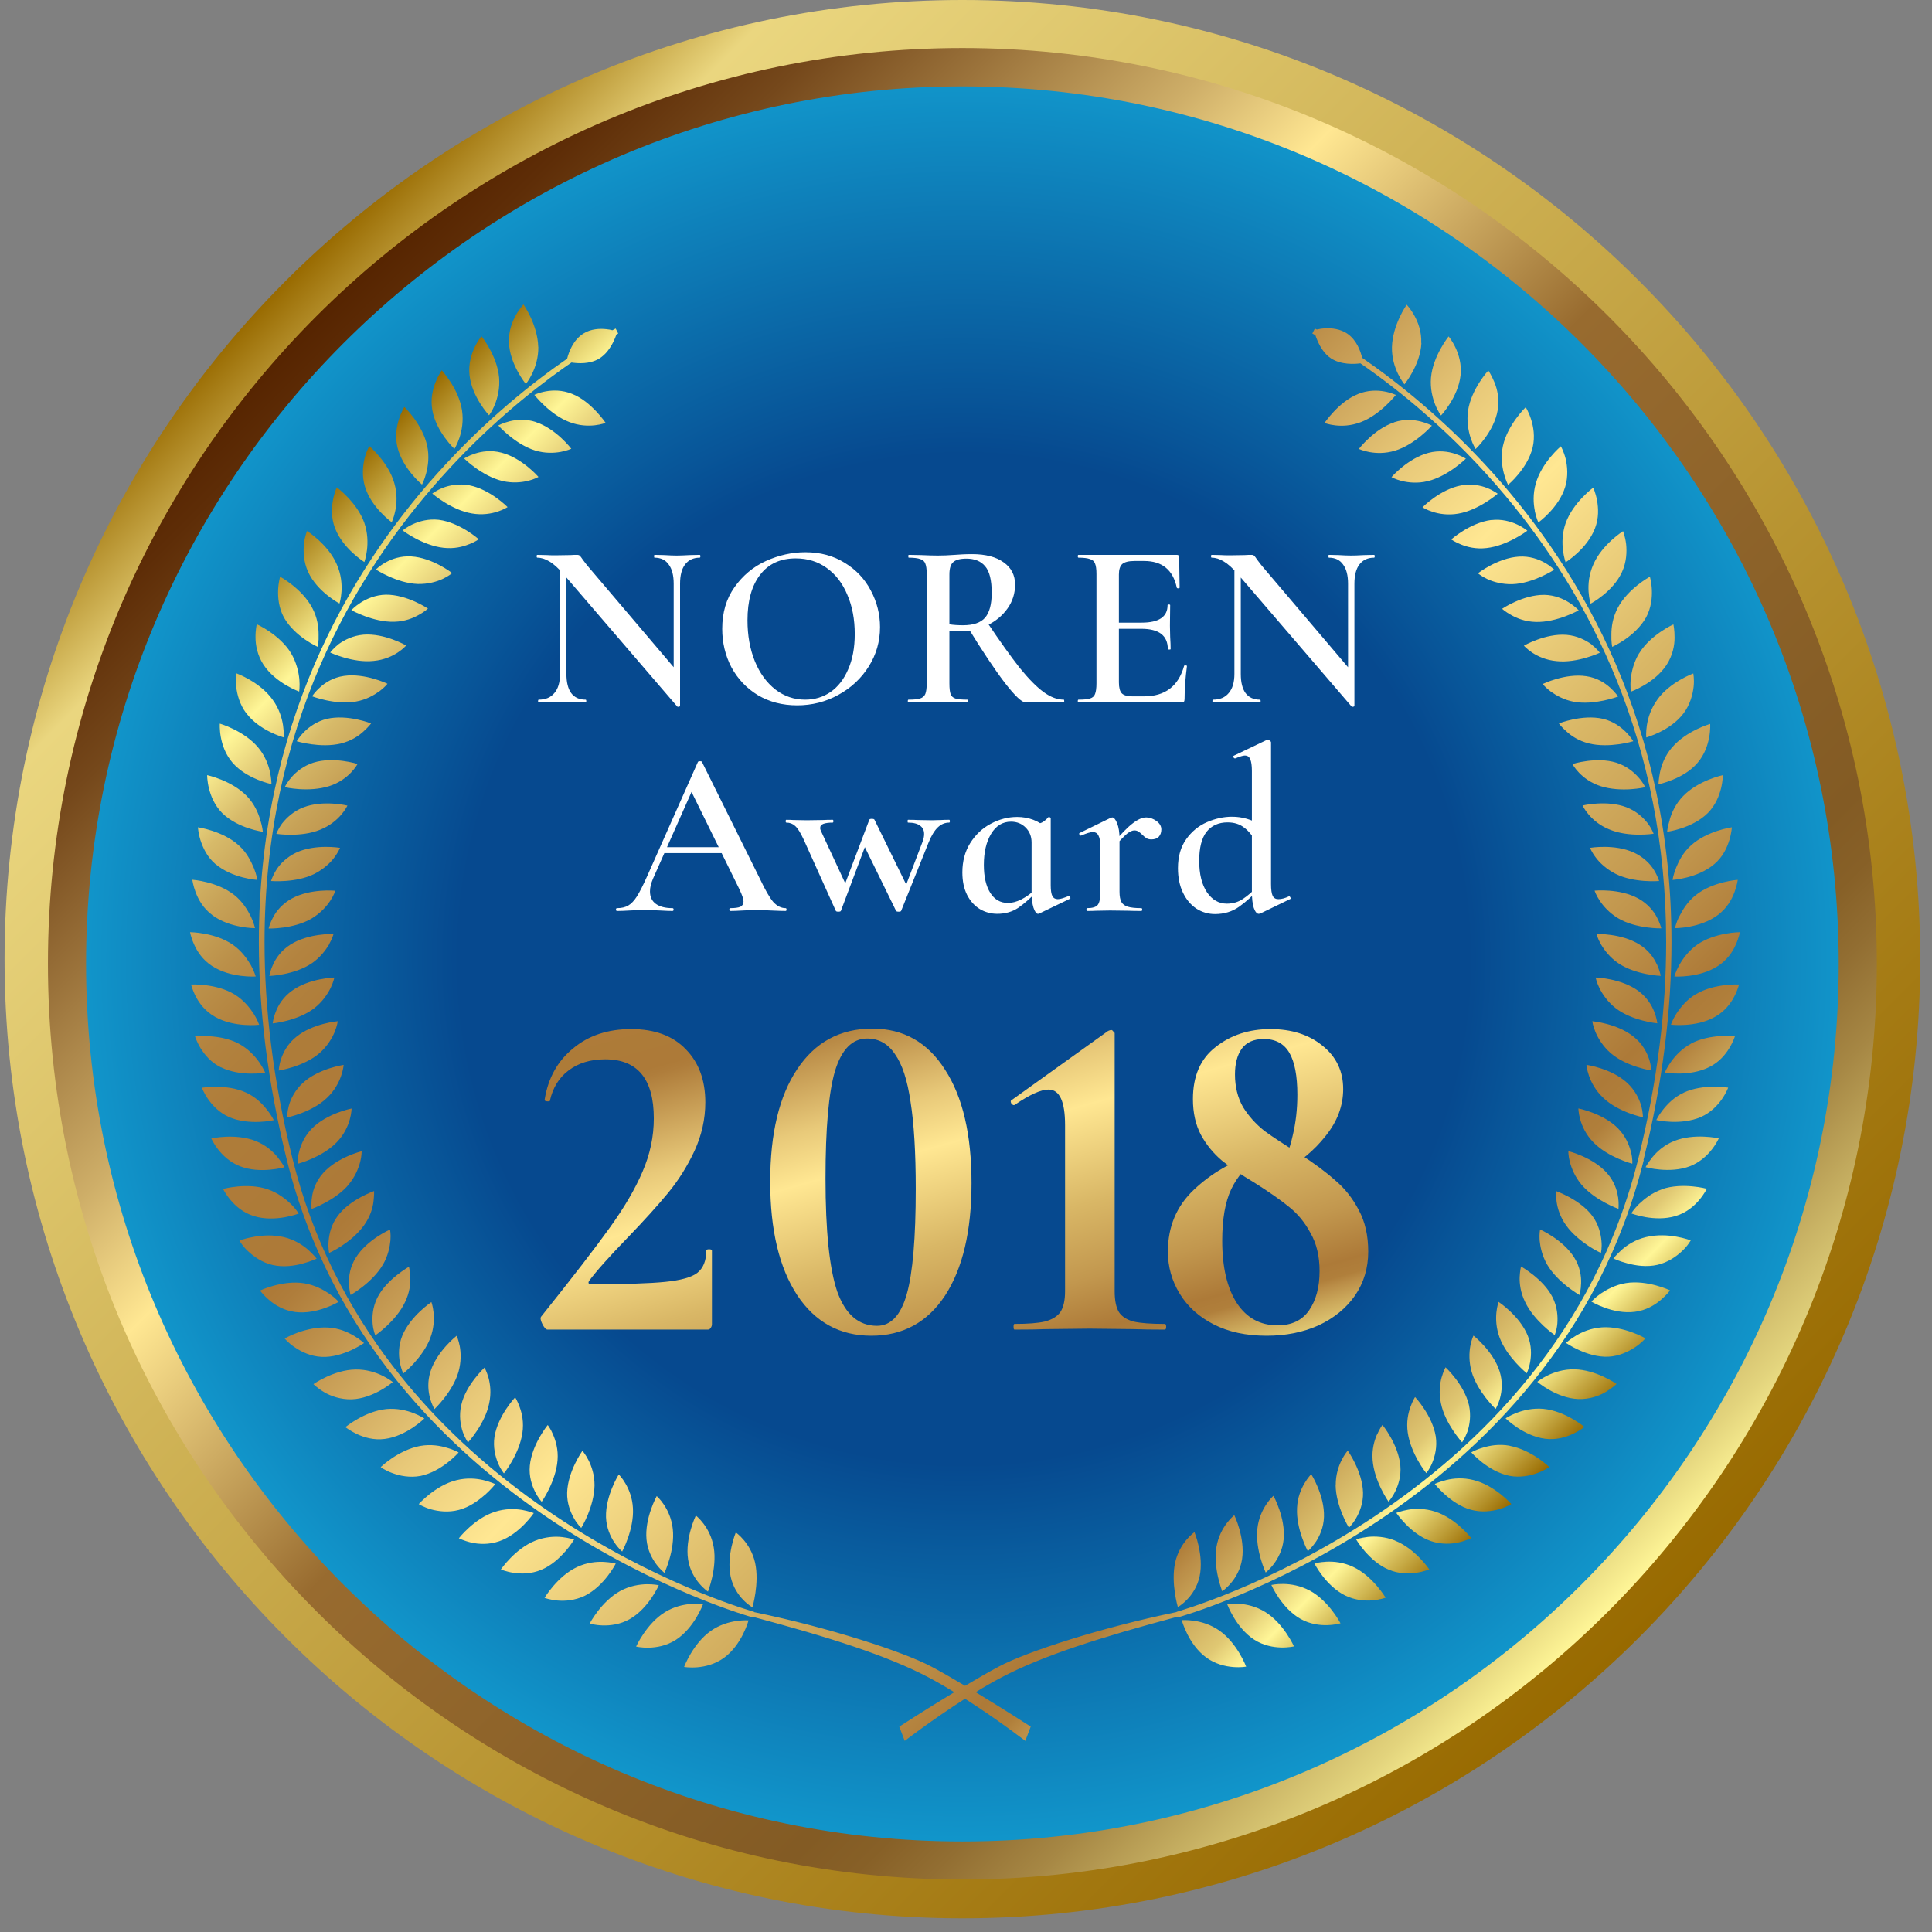
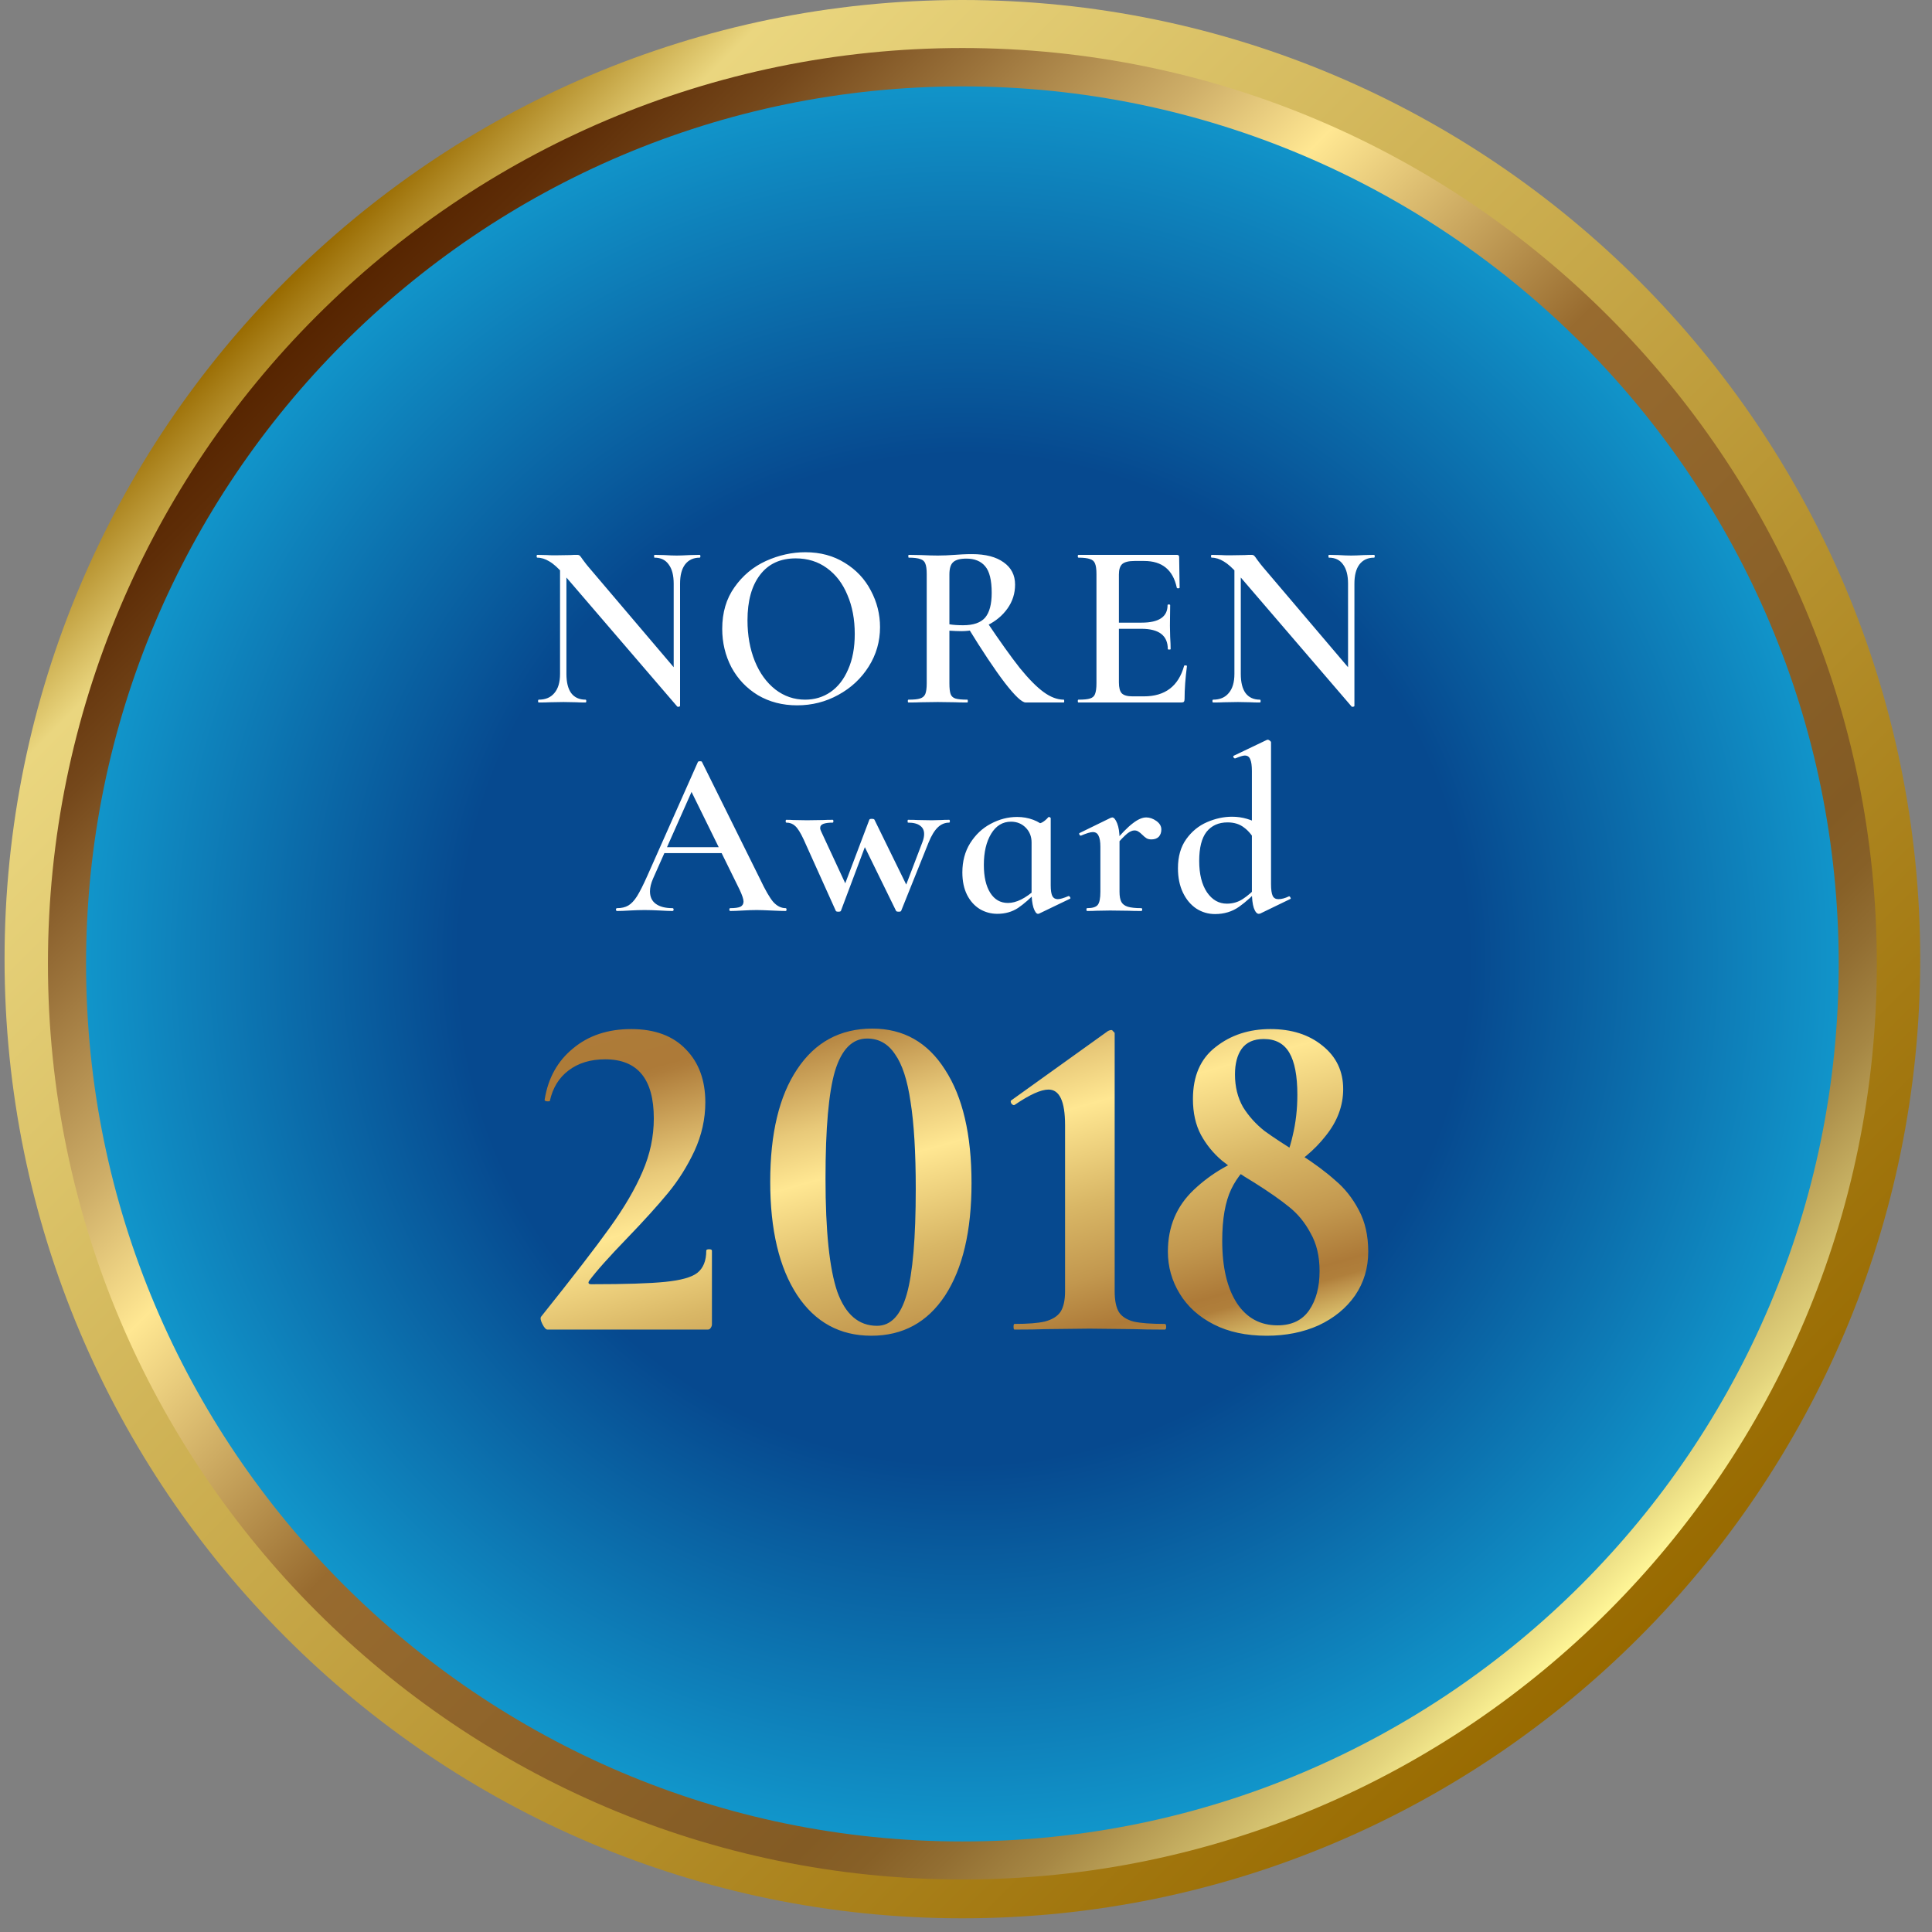
<svg xmlns="http://www.w3.org/2000/svg" width="139" height="139" viewBox="0 0 139 139" fill="none">
  <rect x="0" y="0" width="139" height="139" fill="#808080" stroke="none" />
  <path d="M69.338 133.941C105.199 133.941 134.27 104.871 134.27 69.01C134.27 33.15 105.199 4.079 69.338 4.079C33.478 4.079 4.407 33.15 4.407 69.01C4.407 104.871 33.478 133.941 69.338 133.941Z" fill="url(#paint0_radial_366_1469)" />
  <path d="M69.24 138.014C31.248 138.014 0.328 107.065 0.328 69.007C0.328 30.949 31.235 0 69.24 0C107.245 0 138.152 30.949 138.152 69.007C138.152 107.065 107.245 138.014 69.24 138.014ZM69.24 4.091C33.488 4.091 4.4 33.219 4.4 69.021C4.4 104.822 33.488 133.95 69.24 133.95C104.992 133.95 134.08 104.822 134.08 69.021C134.08 33.219 104.992 4.091 69.24 4.091Z" fill="url(#paint1_linear_366_1469)" />
  <g style="mix-blend-mode:hard-light">
    <path d="M69.24 135.22C32.964 135.22 3.449 105.664 3.449 69.337C3.449 33.011 32.964 3.455 69.24 3.455C105.516 3.455 135.031 33.011 135.031 69.337C135.031 105.664 105.516 135.22 69.24 135.22ZM69.24 6.216C34.472 6.216 6.192 34.535 6.192 69.351C6.192 104.167 34.472 132.486 69.24 132.486C104.008 132.486 132.288 104.167 132.288 69.351C132.288 34.535 104.008 6.216 69.24 6.216Z" fill="url(#paint2_linear_366_1469)" />
  </g>
-   <path d="M84.741 115.62C84.741 115.62 84.227 113.894 84.546 112.423C84.871 110.959 85.938 110.233 85.938 110.233C85.938 110.233 86.627 111.907 86.308 113.411C86.145 114.162 85.755 114.725 85.404 115.084C85.053 115.45 84.741 115.62 84.741 115.62ZM87.739 117.32C87.101 116.869 86.425 116.686 85.905 116.607C85.391 116.536 85.021 116.562 85.021 116.562C85.021 116.562 85.489 118.314 86.789 119.255C88.09 120.197 89.657 119.909 89.657 119.909C89.657 119.909 89.02 118.222 87.739 117.32ZM89.364 112.162C89.592 110.639 88.805 109.011 88.805 109.011C88.805 109.011 87.765 109.808 87.518 111.305C87.264 112.803 87.934 114.483 87.934 114.483C87.934 114.483 89.137 113.685 89.364 112.162ZM91.035 115.98C89.709 115.156 88.291 115.411 88.291 115.411C88.291 115.411 88.909 117.111 90.236 117.967C91.569 118.824 93.097 118.451 93.097 118.451C93.097 118.451 92.362 116.804 91.035 115.98ZM92.355 110.737C92.499 109.207 91.621 107.618 91.621 107.618C91.621 107.618 90.626 108.475 90.463 109.985C90.294 111.502 91.061 113.136 91.061 113.136C91.061 113.136 92.212 112.266 92.355 110.73V110.737ZM94.241 114.443C92.869 113.698 91.471 114.032 91.471 114.032C91.471 114.032 92.193 115.692 93.565 116.47C94.943 117.248 96.445 116.79 96.445 116.79C96.445 116.79 95.62 115.195 94.248 114.443H94.241ZM94.657 110.952C94.937 110.521 95.23 109.906 95.255 109.135C95.308 107.592 94.339 106.062 94.339 106.062C94.339 106.062 94.105 106.291 93.858 106.71C93.61 107.128 93.35 107.723 93.318 108.494C93.24 110.018 94.092 111.6 94.092 111.6C94.092 111.6 94.371 111.371 94.651 110.946L94.657 110.952ZM97.356 112.731C96.647 112.397 95.951 112.332 95.431 112.358C94.911 112.384 94.566 112.482 94.566 112.482C94.566 112.482 95.379 114.104 96.797 114.797C97.499 115.136 98.227 115.189 98.78 115.136C99.326 115.084 99.69 114.947 99.69 114.947C99.69 114.947 98.767 113.391 97.356 112.731ZM96.094 106.847C96.101 107.612 96.341 108.377 96.576 108.952C96.81 109.527 97.05 109.906 97.05 109.906C97.05 109.906 97.317 109.665 97.57 109.22C97.824 108.775 98.084 108.148 98.065 107.376C98.019 105.834 96.966 104.369 96.966 104.369C96.966 104.369 96.088 105.33 96.101 106.853L96.094 106.847ZM100.366 110.835C99.645 110.547 98.936 110.521 98.422 110.573C97.909 110.632 97.564 110.75 97.564 110.75C97.564 110.75 97.791 111.142 98.201 111.613C98.611 112.083 99.196 112.633 99.924 112.933C101.387 113.548 102.831 112.907 102.831 112.907C102.831 112.907 101.817 111.41 100.366 110.841V110.835ZM99.066 103.212C98.877 103.657 98.695 104.271 98.754 105.036C98.812 105.801 99.092 106.553 99.365 107.108C99.638 107.664 99.898 108.037 99.898 108.037C99.898 108.037 100.145 107.782 100.373 107.318C100.601 106.853 100.815 106.213 100.75 105.448C100.607 103.911 99.463 102.519 99.463 102.519C99.463 102.519 99.261 102.774 99.073 103.219L99.066 103.212ZM103.26 108.756C102.519 108.514 101.817 108.527 101.303 108.619C100.796 108.71 100.458 108.847 100.458 108.847C100.458 108.847 100.711 109.22 101.147 109.665C101.582 110.109 102.2 110.619 102.948 110.874C103.689 111.129 104.431 111.09 104.964 110.966C105.503 110.841 105.848 110.658 105.848 110.658C105.848 110.658 104.743 109.233 103.26 108.756ZM101.472 101.238C101.309 101.682 101.173 102.316 101.283 103.075C101.394 103.833 101.719 104.559 102.025 105.095C102.33 105.637 102.616 105.984 102.616 105.984C102.616 105.984 102.85 105.716 103.046 105.239C103.241 104.761 103.41 104.101 103.299 103.349C103.052 101.826 101.81 100.512 101.81 100.512C101.81 100.512 101.628 100.78 101.472 101.238ZM106.024 106.487C105.263 106.291 104.567 106.357 104.06 106.481C103.559 106.605 103.228 106.762 103.228 106.762C103.228 106.762 103.501 107.121 103.969 107.533C104.431 107.945 105.087 108.422 105.848 108.625C106.609 108.828 107.337 108.73 107.87 108.579C108.404 108.422 108.735 108.207 108.735 108.207C108.735 108.207 107.539 106.86 106.024 106.487ZM104.71 99.172C104.333 98.681 104.001 98.374 104.001 98.374C104.001 98.374 103.845 98.655 103.715 99.113C103.592 99.57 103.507 100.211 103.67 100.963C103.969 102.441 105.191 103.768 105.191 103.768C105.191 103.768 105.399 103.473 105.575 103.003C105.738 102.512 105.848 101.839 105.686 101.094C105.516 100.349 105.094 99.675 104.717 99.178L104.71 99.172ZM108.625 104.016C107.851 103.872 107.162 104.003 106.667 104.16C106.16 104.304 105.855 104.493 105.855 104.493C105.855 104.493 107.038 105.86 108.599 106.18C109.372 106.324 110.088 106.173 110.614 105.977C111.141 105.788 111.46 105.546 111.46 105.546C111.46 105.546 111.141 105.226 110.621 104.886C110.107 104.539 109.398 104.166 108.618 104.023L108.625 104.016ZM107.604 101.368C107.604 101.368 108.365 100.139 107.89 98.662C107.428 97.204 106.011 96.093 106.011 96.093C106.011 96.093 105.868 96.374 105.783 96.844C105.699 97.308 105.673 97.962 105.874 98.681C106.29 100.133 107.604 101.368 107.604 101.368ZM108.319 102.042C108.319 102.042 109.6 103.317 111.174 103.513C111.973 103.617 112.669 103.395 113.176 103.16C113.684 102.918 113.996 102.663 113.996 102.663C113.996 102.663 112.611 101.512 111.044 101.362C109.502 101.225 108.319 102.048 108.319 102.048V102.042ZM109.841 98.806C109.841 98.806 110.484 97.505 109.912 96.086C109.327 94.661 107.818 93.667 107.818 93.667C107.818 93.667 107.37 94.844 107.896 96.249C108.436 97.668 109.841 98.799 109.841 98.799V98.806ZM110.608 99.42C110.608 99.42 111.98 100.597 113.56 100.656C114.347 100.682 115.062 100.434 115.537 100.139C116.018 99.852 116.304 99.57 116.304 99.57C116.304 99.57 114.828 98.538 113.267 98.518C111.7 98.492 110.601 99.42 110.601 99.42H110.608ZM111.85 96.06C111.85 96.06 111.999 95.733 112.045 95.223C112.084 94.707 112.045 94.027 111.707 93.347C111.369 92.667 110.796 92.118 110.309 91.725C109.821 91.34 109.431 91.118 109.431 91.118C109.431 91.118 109.353 91.425 109.333 91.889C109.32 92.353 109.392 92.994 109.73 93.68C110.38 95.046 111.856 96.053 111.856 96.053L111.85 96.06ZM115.257 95.498C114.47 95.55 113.827 95.831 113.384 96.099C112.936 96.367 112.669 96.616 112.669 96.616C112.669 96.616 113.033 96.877 113.599 97.132C114.158 97.387 114.932 97.648 115.725 97.609C116.512 97.57 117.175 97.237 117.65 96.923C118.125 96.609 118.378 96.289 118.378 96.289C118.378 96.289 117.995 96.06 117.41 95.851C116.831 95.641 116.05 95.445 115.257 95.498ZM113.755 92.314C113.775 91.811 113.671 91.13 113.261 90.477C112.448 89.176 110.803 88.457 110.803 88.457C110.803 88.457 110.738 88.764 110.77 89.235C110.816 89.705 110.94 90.333 111.31 90.98C112.071 92.281 113.638 93.17 113.638 93.17C113.638 93.17 113.742 92.824 113.755 92.32V92.314ZM116.98 92.314C116.213 92.438 115.602 92.778 115.16 93.072C114.73 93.373 114.496 93.647 114.496 93.647C114.496 93.647 116.037 94.582 117.618 94.38C118.417 94.282 119.055 93.896 119.484 93.53C119.919 93.164 120.154 92.837 120.154 92.837C120.154 92.837 118.528 92.065 116.98 92.314ZM115.179 90.137C115.179 90.137 115.27 89.79 115.218 89.28C115.173 88.77 115.017 88.104 114.574 87.496C114.132 86.888 113.456 86.437 112.916 86.136C112.37 85.842 111.947 85.691 111.947 85.691C111.947 85.691 111.941 85.77 111.947 85.907C111.947 86.044 111.967 86.24 111.993 86.469C112.058 86.927 112.234 87.541 112.676 88.162C113.124 88.784 113.749 89.28 114.256 89.62C114.769 89.96 115.179 90.143 115.179 90.143V90.137ZM118.437 88.999C117.663 89.182 117.078 89.568 116.688 89.908C116.304 90.254 116.076 90.542 116.076 90.542C116.076 90.542 116.48 90.738 117.084 90.895C117.689 91.059 118.482 91.176 119.25 91C120.017 90.823 120.628 90.385 121.038 89.993C121.246 89.797 121.402 89.607 121.493 89.47C121.591 89.333 121.643 89.241 121.643 89.241C121.643 89.241 121.22 89.078 120.615 88.973C120.004 88.862 119.217 88.816 118.443 88.999H118.437ZM116.408 86.116C116.343 85.619 116.122 84.966 115.608 84.39C114.587 83.246 112.838 82.821 112.838 82.821C112.838 82.821 112.825 83.135 112.942 83.593C113.066 84.05 113.3 84.652 113.775 85.221C114.743 86.371 116.441 86.973 116.441 86.973C116.441 86.973 116.486 86.613 116.415 86.116H116.408ZM119.588 85.561C118.853 85.816 118.313 86.254 117.923 86.62C117.546 86.992 117.364 87.299 117.364 87.299C117.364 87.299 119.042 87.953 120.57 87.483C121.344 87.247 121.903 86.757 122.26 86.325C122.624 85.894 122.8 85.528 122.8 85.528C122.8 85.528 121.064 85.051 119.581 85.554L119.588 85.561ZM117.338 82.867C117.208 82.364 116.948 81.73 116.408 81.18C115.329 80.089 113.56 79.749 113.56 79.749C113.56 79.749 113.56 81.082 114.639 82.187C115.186 82.743 115.868 83.115 116.434 83.364C117 83.612 117.436 83.724 117.436 83.724C117.436 83.724 117.475 83.371 117.338 82.867ZM120.453 82.089C119.731 82.377 119.217 82.847 118.892 83.246C118.573 83.645 118.391 83.972 118.391 83.972C118.391 83.972 118.827 84.096 119.445 84.148C120.063 84.201 120.882 84.181 121.597 83.9C123.047 83.331 123.658 81.9 123.658 81.9C123.658 81.9 121.903 81.507 120.453 82.089ZM118.073 79.54C117.936 79.049 117.624 78.421 117.058 77.898C115.92 76.859 114.139 76.611 114.139 76.611C114.139 76.611 114.23 77.938 115.348 78.984C116.434 80.03 118.203 80.383 118.203 80.383C118.203 80.383 118.203 80.023 118.079 79.533L118.073 79.54ZM121.142 78.611C120.433 78.938 119.965 79.435 119.64 79.847C119.308 80.259 119.165 80.585 119.165 80.585C119.165 80.585 120.921 80.991 122.377 80.363C123.808 79.722 124.335 78.251 124.335 78.251C124.335 78.251 122.559 77.951 121.148 78.605L121.142 78.611ZM117.546 74.597C116.35 73.623 114.561 73.473 114.561 73.473C114.561 73.473 114.6 73.799 114.789 74.251C114.978 74.702 115.322 75.277 115.881 75.767C117.026 76.754 118.808 77.016 118.808 77.016C118.808 77.016 118.775 75.578 117.546 74.597ZM121.662 75.087C120.316 75.82 119.776 77.166 119.776 77.166C119.776 77.166 121.545 77.487 122.969 76.774C123.691 76.421 124.14 75.865 124.426 75.395C124.712 74.924 124.822 74.551 124.822 74.551C124.822 74.551 123.034 74.349 121.662 75.081V75.087ZM119.016 72.793C118.84 72.322 118.482 71.734 117.852 71.276C116.603 70.374 114.802 70.328 114.802 70.328C114.802 70.328 114.861 70.655 115.075 71.093C115.296 71.531 115.66 72.08 116.246 72.538C117.442 73.46 119.237 73.623 119.237 73.623C119.237 73.623 119.204 73.263 119.016 72.793ZM121.987 71.537C121.331 71.943 120.901 72.485 120.609 72.93C120.329 73.374 120.219 73.721 120.219 73.721C120.219 73.721 122.007 73.943 123.385 73.159C124.088 72.766 124.523 72.185 124.77 71.701C125.03 71.217 125.115 70.831 125.115 70.831C125.115 70.831 123.32 70.733 121.987 71.544V71.537ZM119.211 69.4C119.009 68.936 118.619 68.373 117.962 67.961C116.662 67.138 114.861 67.197 114.861 67.197C114.861 67.197 114.939 67.517 115.179 67.935C115.426 68.354 115.816 68.883 116.434 69.302C117.683 70.145 119.484 70.21 119.484 70.21C119.484 70.21 119.425 69.857 119.217 69.393L119.211 69.4ZM120.81 69.445C120.557 69.903 120.466 70.256 120.466 70.256C120.466 70.256 122.26 70.374 123.593 69.504C124.27 69.066 124.673 68.458 124.887 67.955C125.115 67.451 125.18 67.066 125.18 67.066C125.18 67.066 123.379 67.079 122.104 67.968C121.474 68.412 121.077 68.981 120.804 69.445H120.81ZM119.211 66C118.983 65.556 118.541 65.013 117.865 64.64C116.519 63.902 114.724 64.078 114.724 64.078C114.724 64.078 114.822 64.392 115.088 64.791C115.355 65.196 115.79 65.693 116.428 66.072C117.728 66.837 119.523 66.791 119.523 66.791C119.523 66.791 119.445 66.438 119.204 65.994L119.211 66ZM120.804 65.948C120.576 66.425 120.511 66.778 120.511 66.778C120.511 66.778 122.312 66.791 123.587 65.837C124.237 65.359 124.588 64.725 124.783 64.209C124.978 63.692 125.024 63.3 125.024 63.3C125.024 63.3 123.229 63.424 122.007 64.398C121.396 64.882 121.051 65.477 120.81 65.954L120.804 65.948ZM117.559 61.345C116.174 60.698 114.399 60.999 114.399 60.999C114.399 60.999 114.509 61.3 114.802 61.685C115.082 62.071 115.569 62.529 116.233 62.869C117.572 63.542 119.367 63.385 119.367 63.385C119.367 63.385 119.269 63.039 119.003 62.607C118.749 62.176 118.255 61.672 117.566 61.345H117.559ZM120.583 62.457C120.381 62.947 120.336 63.307 120.336 63.307C120.336 63.307 122.13 63.202 123.346 62.163C123.964 61.64 124.25 60.986 124.419 60.45C124.582 59.92 124.601 59.521 124.601 59.521C124.601 59.521 122.82 59.77 121.662 60.822C121.077 61.345 120.784 61.96 120.576 62.457H120.583ZM117.032 58.083C115.608 57.534 113.859 57.952 113.859 57.952C113.859 57.952 114.386 59.123 115.81 59.685C117.195 60.26 118.97 59.986 118.97 59.986C118.97 59.986 118.853 59.646 118.554 59.24C118.235 58.835 117.741 58.358 117.026 58.083H117.032ZM120.134 58.979C119.971 59.482 119.945 59.842 119.945 59.842C119.945 59.842 121.734 59.62 122.872 58.495C123.971 57.377 123.951 55.769 123.951 55.769C123.951 55.769 122.189 56.142 121.096 57.273C120.55 57.835 120.271 58.475 120.128 58.972L120.134 58.979ZM116.291 54.873C114.848 54.422 113.131 54.971 113.131 54.971C113.131 54.971 113.716 56.102 115.173 56.566C115.901 56.795 116.701 56.821 117.312 56.782C117.93 56.743 118.365 56.638 118.365 56.638C118.365 56.638 118.229 56.312 117.878 55.926C117.54 55.54 117.013 55.102 116.291 54.873ZM120.29 53.782C119.776 54.383 119.542 55.043 119.432 55.553C119.328 56.063 119.321 56.429 119.321 56.429C119.321 56.429 119.763 56.338 120.336 56.102C120.914 55.867 121.617 55.488 122.13 54.886C123.158 53.69 123.041 52.082 123.041 52.082C123.041 52.082 121.311 52.578 120.29 53.788V53.782ZM115.329 51.716C113.833 51.376 112.155 52.049 112.155 52.049C112.155 52.049 112.344 52.317 112.702 52.624C113.046 52.945 113.58 53.304 114.314 53.487C115.784 53.853 117.507 53.33 117.507 53.33C117.507 53.33 116.792 52.069 115.329 51.716ZM119.237 50.343C118.294 51.624 118.443 53.056 118.443 53.056C118.443 53.056 120.18 52.585 121.129 51.317C121.604 50.683 121.786 49.964 121.851 49.401C121.909 48.846 121.825 48.453 121.825 48.453C121.825 48.453 120.141 49.068 119.23 50.343H119.237ZM115.836 49.467C115.459 49.127 114.893 48.761 114.126 48.65C112.611 48.421 110.992 49.212 110.992 49.212C110.992 49.212 111.187 49.467 111.57 49.754C111.967 50.035 112.513 50.356 113.248 50.493C114.73 50.755 116.415 50.114 116.415 50.114C116.415 50.114 116.22 49.813 115.842 49.473L115.836 49.467ZM117.93 46.995C117.533 47.656 117.377 48.349 117.325 48.878C117.273 49.401 117.338 49.761 117.338 49.761C117.338 49.761 119.035 49.166 119.906 47.832C120.342 47.159 120.485 46.427 120.479 45.871C120.485 45.315 120.394 44.923 120.394 44.923C120.394 44.923 118.756 45.662 117.936 46.995H117.93ZM114.496 46.355C114.08 46.054 113.469 45.74 112.715 45.675C111.2 45.551 109.639 46.453 109.639 46.453C109.639 46.453 110.465 47.427 111.986 47.564C113.475 47.728 115.101 46.963 115.101 46.963C115.101 46.963 114.893 46.675 114.496 46.361V46.355ZM115.933 45.655C115.914 46.185 115.992 46.538 115.992 46.538C115.992 46.538 117.644 45.819 118.43 44.42C119.172 43.034 118.703 41.491 118.703 41.491C118.703 41.491 117.117 42.347 116.389 43.74C116.018 44.439 115.933 45.132 115.933 45.649V45.655ZM111.102 42.798C109.567 42.785 108.072 43.799 108.072 43.799C108.072 43.799 108.306 44.021 108.729 44.25C109.138 44.485 109.73 44.727 110.491 44.746C112.006 44.792 113.58 43.91 113.58 43.91C113.58 43.91 112.617 42.825 111.109 42.798H111.102ZM114.438 43.432C114.438 43.432 116.037 42.596 116.694 41.157C117.026 40.438 117.052 39.693 116.993 39.137C116.922 38.582 116.772 38.215 116.772 38.215C116.772 38.215 115.251 39.176 114.633 40.615C113.983 42.066 114.438 43.432 114.438 43.432ZM106.329 41.242C106.329 41.242 106.57 41.458 107.006 41.661C107.435 41.864 108.072 42.047 108.813 42.027C110.315 41.975 111.824 40.987 111.824 40.987C111.824 40.987 110.822 39.948 109.281 40.046C107.76 40.138 106.336 41.242 106.336 41.242H106.329ZM112.643 40.451C112.643 40.451 114.178 39.503 114.75 38.019C115.043 37.268 114.997 36.542 114.9 35.993C114.795 35.444 114.626 35.084 114.626 35.084C114.626 35.084 113.176 36.15 112.643 37.634C112.129 39.098 112.643 40.458 112.643 40.458V40.451ZM107.285 37.411C105.764 37.608 104.411 38.81 104.411 38.81C104.411 38.81 104.678 39 105.12 39.176C105.555 39.353 106.186 39.517 106.94 39.431C108.456 39.268 109.886 38.183 109.886 38.183C109.886 38.183 109.62 37.947 109.151 37.732C108.69 37.516 108.033 37.326 107.285 37.418V37.411ZM110.419 36.751C110.523 37.261 110.679 37.588 110.679 37.588C110.679 37.588 112.155 36.535 112.611 35.025C112.838 34.267 112.767 33.535 112.637 32.986C112.494 32.449 112.299 32.109 112.299 32.109C112.299 32.109 110.92 33.267 110.497 34.777C110.276 35.535 110.322 36.241 110.426 36.751H110.419ZM105.107 34.927C103.611 35.208 102.343 36.496 102.343 36.496C102.343 36.496 103.416 37.215 104.912 36.954C106.394 36.705 107.753 35.522 107.753 35.522C107.753 35.522 107.467 35.3 106.999 35.11C106.531 34.921 105.848 34.79 105.1 34.927H105.107ZM108.501 34.881C108.501 34.881 109.893 33.737 110.27 32.188C110.627 30.645 109.769 29.298 109.769 29.298C109.769 29.298 108.469 30.547 108.13 32.083C107.961 32.855 108.065 33.541 108.195 34.051C108.326 34.561 108.501 34.881 108.501 34.881ZM102.779 32.58C101.296 32.966 100.113 34.326 100.113 34.326C100.113 34.326 100.392 34.489 100.861 34.607C101.329 34.718 101.973 34.796 102.707 34.62C104.183 34.267 105.464 32.998 105.464 32.998C105.464 32.998 105.165 32.802 104.678 32.645C104.196 32.489 103.527 32.384 102.779 32.58ZM106.167 32.306C106.167 32.306 107.487 31.07 107.753 29.508C107.89 28.723 107.727 28.004 107.513 27.494C107.305 26.977 107.077 26.657 107.077 26.657C107.077 26.657 105.855 27.984 105.62 29.54C105.51 30.312 105.646 30.998 105.803 31.501C105.965 31.998 106.167 32.306 106.167 32.306ZM100.314 30.384C98.864 30.861 97.766 32.299 97.766 32.299C97.766 32.299 98.929 32.861 100.373 32.423C101.823 31.979 103.019 30.625 103.019 30.625C103.019 30.625 102.707 30.449 102.213 30.325C101.719 30.201 101.043 30.135 100.314 30.377V30.384ZM103.676 29.893C103.676 29.893 104.912 28.579 105.081 27.004C105.256 25.415 104.222 24.206 104.222 24.206C104.222 24.206 103.091 25.611 102.954 27.174C102.889 27.951 103.065 28.631 103.26 29.122C103.455 29.605 103.676 29.893 103.676 29.893ZM97.707 28.35C96.998 28.631 96.4 29.154 95.971 29.605C95.548 30.057 95.294 30.429 95.294 30.429C95.294 30.429 96.484 30.913 97.895 30.377C99.313 29.841 100.425 28.416 100.425 28.416C100.425 28.416 99.138 27.768 97.713 28.344L97.707 28.35ZM102.252 24.67C102.324 23.075 101.205 21.924 101.205 21.924C101.205 21.924 100.945 22.29 100.685 22.859C100.425 23.421 100.165 24.186 100.145 24.977C100.113 26.539 101.043 27.651 101.043 27.651C101.043 27.651 102.194 26.258 102.265 24.676L102.252 24.67ZM118.242 83.455C119.646 77.794 120.258 72.577 120.258 67.785C120.258 52.252 113.84 41.21 107.428 34.058C103.936 30.168 100.458 27.435 98 25.742C97.889 25.271 97.609 24.46 96.92 23.996C96.419 23.663 95.815 23.598 95.34 23.624C95.086 23.637 94.878 23.676 94.735 23.709C94.644 23.663 94.599 23.637 94.599 23.637L94.534 23.767L94.417 23.996C94.417 23.996 94.495 24.035 94.638 24.114C94.677 24.238 94.729 24.375 94.8 24.539C94.989 24.964 95.281 25.461 95.756 25.781C96.484 26.258 97.46 26.2 97.876 26.141C100.594 28.017 104.535 31.155 108.339 35.705C114.282 42.811 119.874 53.33 119.874 67.785C119.874 72.544 119.269 77.722 117.871 83.357C114.75 95.923 106.446 104.068 98.916 109.083C95.151 111.587 91.582 113.312 88.955 114.404C87.641 114.953 86.562 115.339 85.814 115.594C85.437 115.718 85.151 115.81 84.949 115.875C84.754 115.934 84.65 115.967 84.65 115.967V115.98C79.24 117.091 73.843 118.837 71.827 119.922C71.105 120.308 70.273 120.791 69.434 121.288C68.595 120.791 67.763 120.308 67.041 119.922C65.025 118.843 59.654 117.098 54.257 115.986V115.967C54.257 115.967 54.153 115.941 53.958 115.875C52.469 115.424 45.7 113.182 38.573 108.109C31.447 103.035 23.969 95.138 21.043 83.357C19.645 77.728 19.033 72.544 19.033 67.785C19.033 52.369 25.399 41.425 31.765 34.332C34.945 30.782 38.131 28.2 40.518 26.5C40.726 26.35 40.921 26.219 41.116 26.082C41.584 26.154 42.429 26.206 43.099 25.807C43.587 25.513 43.905 25.036 44.113 24.624C44.224 24.402 44.302 24.206 44.347 24.068C44.432 24.023 44.478 23.996 44.478 23.996L44.295 23.637C44.295 23.637 44.211 23.683 44.061 23.761C43.938 23.728 43.788 23.696 43.613 23.683C43.145 23.63 42.533 23.663 42.02 23.97C41.22 24.441 40.908 25.382 40.804 25.807C38.352 27.5 34.906 30.22 31.46 34.064C25.048 41.21 18.624 52.258 18.624 67.791C18.624 72.584 19.235 77.8 20.64 83.462C23.793 96.151 32.181 104.382 39.757 109.429C47.339 114.476 54.127 116.359 54.14 116.359L54.153 116.32C59.693 117.804 63.829 119.111 66.814 120.687C67.425 121.007 68.049 121.373 68.66 121.746C66.586 123.001 64.7 124.224 64.7 124.224L65.091 125.25C65.091 125.25 67.087 123.714 69.428 122.217C71.769 123.707 73.765 125.25 73.765 125.25L74.155 124.224C74.155 124.224 72.269 123.001 70.195 121.746C70.806 121.367 71.437 121.007 72.042 120.687C75.033 119.111 79.181 117.797 84.748 116.307L84.76 116.359C84.76 116.359 91.562 114.476 99.144 109.429C106.726 104.382 115.108 96.158 118.261 83.462L118.242 83.455ZM52.97 116.627C52.45 116.705 51.773 116.889 51.136 117.34C49.855 118.242 49.218 119.929 49.218 119.929C49.218 119.929 50.785 120.216 52.086 119.275C53.386 118.333 53.854 116.581 53.854 116.581C53.854 116.581 53.49 116.549 52.97 116.627ZM53.471 115.104C53.822 115.47 54.134 115.64 54.134 115.64C54.134 115.64 54.648 113.914 54.329 112.443C54.004 110.979 52.937 110.253 52.937 110.253C52.937 110.253 52.248 111.927 52.567 113.43C52.729 114.182 53.119 114.744 53.471 115.104ZM50.577 115.424C50.577 115.424 49.159 115.169 47.833 115.993C46.506 116.817 45.765 118.464 45.765 118.464C45.765 118.464 47.293 118.837 48.626 117.98C49.953 117.124 50.577 115.424 50.577 115.424ZM50.935 114.509C50.935 114.509 51.604 112.829 51.351 111.332C51.104 109.828 50.063 109.037 50.063 109.037C50.063 109.037 49.276 110.665 49.504 112.188C49.732 113.711 50.935 114.509 50.935 114.509ZM47.397 114.051C47.397 114.051 45.999 113.718 44.627 114.463C43.255 115.215 42.423 116.81 42.423 116.81C42.423 116.81 43.925 117.268 45.303 116.49C46.675 115.712 47.397 114.051 47.397 114.051ZM47.807 113.156C47.807 113.156 48.574 111.521 48.405 110.004C48.242 108.488 47.248 107.638 47.248 107.638C47.248 107.638 46.37 109.227 46.513 110.756C46.656 112.293 47.807 113.162 47.807 113.162V113.156ZM44.302 112.495C44.302 112.495 43.951 112.397 43.437 112.371C42.917 112.345 42.221 112.41 41.512 112.744C40.101 113.404 39.178 114.96 39.178 114.96C39.178 114.96 39.542 115.097 40.088 115.15C40.635 115.202 41.363 115.15 42.072 114.81C43.483 114.11 44.302 112.495 44.302 112.495ZM44.205 110.972C44.484 111.404 44.764 111.626 44.764 111.626C44.764 111.626 45.622 110.037 45.538 108.514C45.498 107.749 45.245 107.148 44.998 106.729C44.757 106.311 44.517 106.082 44.517 106.082C44.517 106.082 43.554 107.612 43.6 109.155C43.626 109.919 43.918 110.541 44.198 110.972H44.205ZM40.667 111.626C41.077 111.155 41.304 110.763 41.304 110.763C41.304 110.763 40.96 110.645 40.446 110.586C39.932 110.527 39.224 110.56 38.502 110.848C37.052 111.423 36.037 112.914 36.037 112.914C36.037 112.914 37.481 113.554 38.944 112.94C39.672 112.639 40.258 112.09 40.667 111.619V111.626ZM41.818 109.926C41.818 109.926 42.059 109.54 42.293 108.972C42.527 108.396 42.761 107.631 42.774 106.866C42.78 105.35 41.903 104.382 41.903 104.382C41.903 104.382 40.849 105.847 40.804 107.389C40.784 108.161 41.044 108.788 41.298 109.24C41.551 109.691 41.818 109.926 41.818 109.926ZM38.404 108.86C38.404 108.86 38.066 108.723 37.559 108.632C37.045 108.547 36.343 108.527 35.602 108.769C34.119 109.246 33.014 110.671 33.014 110.671C33.014 110.671 33.365 110.854 33.898 110.979C34.438 111.103 35.172 111.142 35.914 110.887C36.655 110.632 37.279 110.122 37.715 109.678C38.151 109.233 38.404 108.86 38.404 108.86ZM38.97 108.05C38.97 108.05 39.23 107.684 39.503 107.121C39.77 106.566 40.056 105.814 40.114 105.049C40.173 104.284 39.984 103.67 39.796 103.225C39.614 102.78 39.406 102.526 39.406 102.526C39.406 102.526 38.261 103.918 38.118 105.454C38.047 106.219 38.268 106.866 38.495 107.324C38.723 107.788 38.97 108.043 38.97 108.043V108.05ZM34.899 107.546C35.361 107.128 35.634 106.775 35.634 106.775C35.634 106.775 35.303 106.618 34.802 106.494C34.295 106.37 33.599 106.304 32.838 106.494C31.323 106.866 30.127 108.213 30.127 108.213C30.127 108.213 30.465 108.429 30.991 108.586C31.531 108.736 32.259 108.834 33.014 108.632C33.775 108.435 34.431 107.952 34.893 107.54L34.899 107.546ZM36.252 106.004C36.252 106.004 36.538 105.657 36.844 105.114C37.149 104.572 37.474 103.853 37.585 103.094C37.696 102.336 37.559 101.702 37.396 101.257C37.24 100.806 37.065 100.532 37.065 100.532C37.065 100.532 35.823 101.846 35.576 103.369C35.465 104.121 35.634 104.788 35.829 105.258C36.024 105.735 36.258 106.004 36.258 106.004H36.252ZM33.007 104.506C33.007 104.506 32.695 104.317 32.188 104.173C31.694 104.016 31.011 103.892 30.231 104.029C29.457 104.173 28.742 104.552 28.228 104.892C27.714 105.239 27.389 105.552 27.389 105.552C27.389 105.552 27.708 105.794 28.234 105.984C28.761 106.18 29.476 106.33 30.25 106.187C31.811 105.866 32.994 104.5 32.994 104.5L33.007 104.506ZM33.67 103.781C33.67 103.781 34.893 102.454 35.192 100.976C35.355 100.224 35.27 99.584 35.147 99.126C35.017 98.675 34.86 98.394 34.86 98.394C34.86 98.394 34.529 98.701 34.152 99.191C33.768 99.688 33.345 100.362 33.183 101.107C33.014 101.852 33.131 102.526 33.293 103.016C33.462 103.493 33.677 103.787 33.677 103.787L33.67 103.781ZM30.536 102.061C30.536 102.061 29.353 101.238 27.805 101.375C26.245 101.525 24.853 102.676 24.853 102.676C24.853 102.676 25.165 102.931 25.672 103.173C26.18 103.408 26.875 103.63 27.675 103.526C29.249 103.33 30.53 102.055 30.53 102.055L30.536 102.061ZM32.988 98.695C33.189 97.975 33.163 97.322 33.079 96.858C32.994 96.393 32.851 96.106 32.851 96.106C32.851 96.106 31.434 97.217 30.972 98.675C30.497 100.152 31.258 101.381 31.258 101.381C31.258 101.381 32.572 100.146 32.988 98.695ZM28.254 99.433C28.254 99.433 27.155 98.505 25.588 98.531C24.027 98.544 22.551 99.584 22.551 99.584C22.551 99.584 22.837 99.871 23.319 100.159C23.8 100.447 24.515 100.695 25.302 100.675C26.882 100.617 28.254 99.44 28.254 99.44V99.433ZM30.959 96.263C31.486 94.857 31.037 93.68 31.037 93.68C31.037 93.68 29.535 94.674 28.943 96.099C28.371 97.518 29.015 98.819 29.015 98.819C29.015 98.819 30.419 97.688 30.959 96.269V96.263ZM25.263 97.145C25.828 96.884 26.193 96.629 26.193 96.629C26.193 96.629 25.926 96.38 25.477 96.112C25.035 95.844 24.398 95.556 23.605 95.511C22.811 95.465 22.031 95.661 21.452 95.864C20.867 96.073 20.483 96.302 20.483 96.302C20.483 96.302 20.737 96.622 21.212 96.936C21.68 97.256 22.35 97.583 23.136 97.622C23.923 97.662 24.697 97.4 25.263 97.145ZM27.005 96.073C27.005 96.073 28.488 95.06 29.132 93.7C29.47 93.013 29.541 92.373 29.522 91.909C29.502 91.444 29.424 91.137 29.424 91.137C29.424 91.137 29.034 91.359 28.547 91.745C28.059 92.137 27.487 92.686 27.148 93.366C26.81 94.046 26.765 94.733 26.81 95.243C26.856 95.753 27.005 96.079 27.005 96.079V96.073ZM24.365 93.661C24.365 93.661 24.131 93.386 23.702 93.085C23.26 92.791 22.649 92.451 21.881 92.327C20.334 92.079 18.708 92.85 18.708 92.85C18.708 92.85 18.949 93.183 19.378 93.543C19.801 93.909 20.444 94.295 21.244 94.393C22.824 94.596 24.365 93.661 24.365 93.661ZM27.552 90.987C27.922 90.34 28.046 89.712 28.091 89.241C28.13 88.77 28.059 88.463 28.059 88.463C28.059 88.463 26.407 89.182 25.601 90.483C25.191 91.137 25.087 91.817 25.107 92.32C25.12 92.83 25.224 93.17 25.224 93.17C25.224 93.17 26.791 92.288 27.552 90.98V90.987ZM21.777 90.908C22.376 90.751 22.785 90.555 22.785 90.555C22.785 90.555 22.558 90.268 22.174 89.921C21.784 89.581 21.192 89.189 20.425 89.006C19.645 88.823 18.864 88.875 18.253 88.986C17.642 89.091 17.226 89.254 17.226 89.254C17.226 89.254 17.278 89.339 17.375 89.483C17.473 89.627 17.622 89.81 17.83 90.006C18.247 90.398 18.851 90.836 19.619 91.013C20.386 91.189 21.179 91.072 21.784 90.908H21.777ZM24.606 89.62C25.12 89.28 25.737 88.784 26.186 88.162C26.628 87.548 26.81 86.933 26.869 86.469C26.895 86.24 26.908 86.044 26.914 85.907C26.914 85.77 26.914 85.691 26.914 85.691C26.914 85.691 26.492 85.842 25.945 86.136C25.406 86.43 24.73 86.888 24.287 87.496C23.839 88.104 23.683 88.77 23.644 89.28C23.592 89.797 23.683 90.143 23.683 90.143C23.683 90.143 24.092 89.96 24.613 89.62H24.606ZM21.491 87.313C21.491 87.313 21.309 86.999 20.932 86.626C20.548 86.26 20.002 85.822 19.267 85.567C17.785 85.057 16.049 85.541 16.049 85.541C16.049 85.541 16.224 85.907 16.588 86.338C16.946 86.77 17.505 87.26 18.279 87.496C19.801 87.966 21.485 87.313 21.485 87.313H21.491ZM25.081 85.227C25.555 84.658 25.789 84.057 25.913 83.599C26.03 83.142 26.017 82.828 26.017 82.828C26.017 82.828 24.268 83.253 23.247 84.397C22.733 84.972 22.512 85.626 22.447 86.123C22.369 86.626 22.421 86.979 22.421 86.979C22.421 86.979 24.118 86.378 25.087 85.227H25.081ZM19.417 84.155C20.035 84.103 20.47 83.978 20.47 83.978C20.47 83.978 20.288 83.658 19.97 83.253C19.645 82.854 19.131 82.383 18.409 82.096C16.959 81.514 15.203 81.906 15.203 81.906C15.203 81.906 15.815 83.338 17.265 83.906C17.98 84.188 18.799 84.214 19.417 84.155ZM22.421 83.371C22.987 83.122 23.67 82.749 24.216 82.194C25.295 81.089 25.295 79.755 25.295 79.755C25.295 79.755 23.527 80.095 22.447 81.187C21.907 81.736 21.641 82.37 21.517 82.874C21.381 83.377 21.42 83.73 21.42 83.73C21.42 83.73 21.855 83.619 22.421 83.371ZM16.484 80.37C17.941 80.997 19.697 80.592 19.697 80.592C19.697 80.592 19.547 80.259 19.215 79.847C18.89 79.435 18.422 78.938 17.713 78.611C16.302 77.957 14.527 78.258 14.527 78.258C14.527 78.258 15.054 79.729 16.484 80.37ZM24.716 76.617C24.716 76.617 22.935 76.866 21.797 77.905C21.231 78.421 20.919 79.049 20.782 79.546C20.652 80.036 20.659 80.396 20.659 80.396C20.659 80.396 22.421 80.043 23.514 78.997C24.632 77.951 24.723 76.624 24.723 76.624L24.716 76.617ZM15.886 76.781C17.304 77.487 19.079 77.173 19.079 77.173C19.079 77.173 18.539 75.826 17.193 75.094C15.821 74.362 14.033 74.564 14.033 74.564C14.033 74.564 14.143 74.937 14.43 75.408C14.716 75.872 15.164 76.434 15.886 76.787V76.781ZM24.073 74.251C24.261 73.799 24.3 73.473 24.3 73.473C24.3 73.473 22.506 73.623 21.316 74.597C20.093 75.578 20.054 77.022 20.054 77.022C20.054 77.022 21.836 76.754 22.98 75.774C23.54 75.284 23.884 74.708 24.073 74.257V74.251ZM15.476 73.159C16.855 73.943 18.643 73.728 18.643 73.728C18.643 73.728 18.533 73.381 18.253 72.936C17.96 72.492 17.531 71.949 16.875 71.544C15.548 70.733 13.747 70.831 13.747 70.831C13.747 70.831 13.838 71.217 14.091 71.701C14.338 72.185 14.774 72.766 15.476 73.159ZM23.78 71.093C23.995 70.655 24.053 70.328 24.053 70.328C24.053 70.328 22.252 70.374 21.004 71.282C20.373 71.734 20.015 72.322 19.84 72.799C19.651 73.27 19.619 73.629 19.619 73.629C19.619 73.629 21.413 73.46 22.61 72.538C23.195 72.08 23.559 71.531 23.78 71.093ZM15.268 69.504C16.595 70.374 18.396 70.256 18.396 70.256C18.396 70.256 18.305 69.903 18.052 69.445C17.785 68.988 17.388 68.412 16.751 67.968C15.47 67.079 13.675 67.066 13.675 67.066C13.675 67.066 13.74 67.458 13.968 67.955C14.189 68.458 14.586 69.066 15.262 69.504H15.268ZM23.676 67.935C23.917 67.517 23.995 67.197 23.995 67.197C23.995 67.197 22.194 67.131 20.893 67.961C20.236 68.373 19.846 68.942 19.645 69.4C19.43 69.864 19.378 70.217 19.378 70.217C19.378 70.217 21.179 70.151 22.428 69.308C23.039 68.89 23.429 68.36 23.683 67.942L23.676 67.935ZM15.268 65.837C16.543 66.791 18.344 66.778 18.344 66.778C18.344 66.778 18.279 66.419 18.052 65.948C17.811 65.471 17.466 64.876 16.855 64.392C15.633 63.418 13.838 63.294 13.838 63.294C13.838 63.294 13.883 63.686 14.078 64.202C14.274 64.719 14.625 65.359 15.275 65.837H15.268ZM22.428 66.079C23.065 65.699 23.501 65.203 23.767 64.797C24.034 64.392 24.125 64.085 24.125 64.085C24.125 64.085 22.337 63.908 20.991 64.647C20.314 65.019 19.872 65.556 19.645 66.007C19.404 66.451 19.326 66.804 19.326 66.804C19.326 66.804 21.127 66.85 22.421 66.085L22.428 66.079ZM15.502 62.163C16.718 63.202 18.513 63.307 18.513 63.307C18.513 63.307 18.468 62.947 18.266 62.457C18.058 61.967 17.772 61.352 17.18 60.822C16.023 59.77 14.241 59.521 14.241 59.521C14.241 59.521 14.261 59.92 14.423 60.45C14.599 60.979 14.885 61.64 15.496 62.163H15.502ZM19.495 63.385C19.495 63.385 21.29 63.542 22.629 62.869C23.286 62.529 23.78 62.071 24.06 61.685C24.346 61.3 24.463 60.999 24.463 60.999C24.463 60.999 22.688 60.698 21.303 61.345C20.62 61.672 20.126 62.176 19.866 62.607C19.599 63.039 19.502 63.385 19.502 63.385H19.495ZM18.91 59.842C18.91 59.842 18.884 59.476 18.721 58.979C18.578 58.482 18.305 57.841 17.759 57.273C16.666 56.142 14.904 55.769 14.904 55.769C14.904 55.769 14.885 57.384 15.984 58.495C17.122 59.613 18.91 59.842 18.91 59.842ZM19.885 59.992C19.885 59.992 21.66 60.267 23.045 59.691C24.469 59.123 24.996 57.959 24.996 57.959C24.996 57.959 23.247 57.534 21.823 58.09C21.114 58.364 20.613 58.842 20.295 59.247C19.996 59.659 19.879 59.999 19.879 59.999L19.885 59.992ZM18.52 56.089C19.098 56.325 19.534 56.416 19.534 56.416C19.534 56.416 19.534 56.05 19.424 55.54C19.313 55.03 19.072 54.37 18.565 53.768C17.544 52.559 15.815 52.062 15.815 52.062C15.815 52.062 15.698 53.677 16.725 54.867C17.239 55.462 17.934 55.847 18.513 56.083L18.52 56.089ZM20.978 55.919C20.627 56.305 20.49 56.632 20.49 56.632C20.49 56.632 20.926 56.736 21.543 56.776C22.154 56.815 22.954 56.789 23.683 56.56C25.139 56.096 25.724 54.965 25.724 54.965C25.724 54.965 24.008 54.416 22.558 54.867C21.836 55.096 21.309 55.533 20.971 55.919H20.978ZM17.72 51.31C18.669 52.578 20.405 53.049 20.405 53.049C20.405 53.049 20.555 51.617 19.612 50.336C18.702 49.061 17.018 48.447 17.018 48.447C17.018 48.447 16.939 48.839 16.992 49.395C17.057 49.957 17.239 50.676 17.713 51.31H17.72ZM21.348 53.33C21.348 53.33 23.071 53.853 24.541 53.487C25.276 53.304 25.809 52.945 26.154 52.624C26.505 52.31 26.7 52.049 26.7 52.049C26.7 52.049 25.022 51.376 23.527 51.716C22.057 52.069 21.348 53.33 21.348 53.33ZM21.524 49.748C21.524 49.748 21.582 49.388 21.537 48.865C21.485 48.342 21.329 47.649 20.932 46.982C20.119 45.649 18.474 44.91 18.474 44.91C18.474 44.91 18.377 45.302 18.383 45.858C18.383 46.414 18.52 47.146 18.955 47.819C19.827 49.153 21.524 49.754 21.524 49.754V49.748ZM22.447 50.094C22.447 50.094 24.125 50.742 25.614 50.473C26.349 50.343 26.901 50.016 27.298 49.735C27.682 49.454 27.877 49.192 27.877 49.192C27.877 49.192 26.258 48.408 24.742 48.63C23.975 48.741 23.403 49.107 23.032 49.447C22.649 49.787 22.46 50.088 22.46 50.088L22.447 50.094ZM22.863 46.531C22.863 46.531 22.941 46.178 22.922 45.649C22.922 45.126 22.837 44.433 22.467 43.74C21.732 42.341 20.152 41.491 20.152 41.491C20.152 41.491 19.684 43.034 20.425 44.42C21.212 45.819 22.863 46.538 22.863 46.538V46.531ZM23.761 46.95C23.761 46.95 25.393 47.715 26.875 47.551C28.403 47.414 29.223 46.44 29.223 46.44C29.223 46.44 27.662 45.538 26.147 45.662C25.386 45.727 24.782 46.041 24.365 46.342C23.969 46.656 23.761 46.943 23.761 46.943V46.95ZM24.424 43.419C24.424 43.419 24.879 42.053 24.229 40.602C23.611 39.163 22.09 38.202 22.09 38.202C22.09 38.202 21.933 38.569 21.868 39.124C21.81 39.687 21.842 40.425 22.168 41.144C22.824 42.583 24.424 43.419 24.424 43.419ZM25.282 43.897C25.282 43.897 26.856 44.779 28.371 44.733C29.132 44.714 29.723 44.472 30.133 44.237C30.556 44.008 30.79 43.785 30.79 43.785C30.79 43.785 29.294 42.772 27.76 42.785C26.251 42.818 25.282 43.897 25.282 43.897ZM26.212 40.438C26.212 40.438 26.719 39.078 26.212 37.614C25.685 36.13 24.229 35.064 24.229 35.064C24.229 35.064 24.06 35.424 23.956 35.973C23.858 36.522 23.813 37.248 24.105 38C24.677 39.49 26.212 40.432 26.212 40.432V40.438ZM30.049 42.014C30.79 42.033 31.427 41.85 31.856 41.648C32.292 41.445 32.532 41.229 32.532 41.229C32.532 41.229 31.108 40.118 29.587 40.033C28.039 39.935 27.044 40.974 27.044 40.974C27.044 40.974 28.553 41.962 30.055 42.014H30.049ZM28.182 37.575C28.182 37.575 28.338 37.248 28.442 36.738C28.547 36.228 28.592 35.522 28.371 34.764C27.948 33.26 26.57 32.096 26.57 32.096C26.57 32.096 26.368 32.436 26.232 32.972C26.102 33.515 26.03 34.254 26.258 35.012C26.713 36.522 28.189 37.575 28.189 37.575H28.182ZM33.736 39.163C34.184 38.993 34.444 38.797 34.444 38.797C34.444 38.797 33.098 37.594 31.57 37.398C30.816 37.313 30.166 37.503 29.704 37.712C29.236 37.928 28.969 38.163 28.969 38.163C28.969 38.163 30.393 39.248 31.915 39.412C32.669 39.497 33.3 39.34 33.736 39.157V39.163ZM30.361 34.862C30.361 34.862 30.536 34.541 30.666 34.032C30.796 33.522 30.9 32.835 30.731 32.064C30.393 30.521 29.093 29.279 29.093 29.279C29.093 29.279 28.234 30.625 28.592 32.168C28.969 33.718 30.361 34.862 30.361 34.862ZM33.755 34.914C33.007 34.777 32.331 34.914 31.856 35.097C31.388 35.287 31.102 35.509 31.102 35.509C31.102 35.509 32.461 36.692 33.95 36.941C35.446 37.202 36.519 36.483 36.519 36.483C36.519 36.483 35.251 35.195 33.755 34.914ZM32.695 32.292C32.695 32.292 32.89 31.992 33.059 31.488C33.222 30.985 33.358 30.299 33.241 29.527C33.007 27.971 31.785 26.644 31.785 26.644C31.785 26.644 31.551 26.964 31.343 27.481C31.134 27.991 30.965 28.71 31.102 29.494C31.369 31.057 32.689 32.292 32.689 32.292H32.695ZM38.742 34.313C38.742 34.313 37.559 32.946 36.076 32.567C35.329 32.371 34.659 32.475 34.178 32.632C33.69 32.789 33.391 32.986 33.391 32.986C33.391 32.986 34.672 34.254 36.148 34.607C36.883 34.777 37.526 34.705 37.995 34.594C38.463 34.476 38.742 34.313 38.742 34.313ZM35.185 29.88C35.185 29.88 35.407 29.593 35.602 29.109C35.797 28.625 35.972 27.939 35.907 27.16C35.771 25.591 34.639 24.192 34.639 24.192C34.639 24.192 33.605 25.402 33.781 26.991C33.95 28.566 35.185 29.88 35.185 29.88ZM38.554 30.364C37.819 30.122 37.149 30.187 36.655 30.312C36.161 30.436 35.849 30.612 35.849 30.612C35.849 30.612 37.045 31.959 38.495 32.41C39.932 32.848 41.103 32.286 41.103 32.286C41.103 32.286 40.01 30.848 38.554 30.37V30.364ZM38.723 24.957C38.703 24.166 38.443 23.408 38.183 22.839C37.923 22.277 37.663 21.904 37.663 21.904C37.663 21.904 36.544 23.055 36.616 24.65C36.681 26.239 37.832 27.625 37.832 27.625C37.832 27.625 38.755 26.52 38.729 24.951L38.723 24.957ZM42.891 29.593C42.462 29.141 41.864 28.612 41.155 28.337C39.731 27.762 38.443 28.409 38.443 28.409C38.443 28.409 39.555 29.834 40.973 30.37C42.384 30.907 43.574 30.423 43.574 30.423C43.574 30.423 43.32 30.05 42.898 29.599L42.891 29.593Z" fill="url(#paint3_linear_366_1469)" />
  <path d="M40.293 40.309L40.752 40.343V48.485C40.752 49.086 40.865 49.545 41.092 49.862C41.33 50.179 41.675 50.338 42.129 50.338C42.163 50.338 42.18 50.372 42.18 50.44C42.18 50.508 42.163 50.542 42.129 50.542C41.834 50.542 41.608 50.536 41.449 50.525L40.548 50.508L39.545 50.525C39.364 50.536 39.103 50.542 38.763 50.542C38.729 50.542 38.712 50.508 38.712 50.44C38.712 50.372 38.729 50.338 38.763 50.338C39.251 50.338 39.624 50.179 39.885 49.862C40.157 49.545 40.293 49.086 40.293 48.485V40.309ZM48.928 50.78C48.928 50.814 48.9 50.837 48.843 50.848C48.786 50.859 48.746 50.854 48.724 50.831L40.548 41.312C40.163 40.87 39.823 40.564 39.528 40.394C39.233 40.213 38.944 40.122 38.661 40.122C38.627 40.122 38.61 40.088 38.61 40.02C38.61 39.952 38.627 39.919 38.661 39.919L39.341 39.935C39.477 39.947 39.681 39.952 39.953 39.952L41.041 39.935C41.177 39.924 41.336 39.919 41.517 39.919C41.608 39.919 41.675 39.941 41.721 39.986C41.766 40.032 41.834 40.122 41.925 40.258C42.117 40.519 42.259 40.7 42.35 40.802L48.792 48.383L48.928 50.78ZM48.928 50.78L48.469 50.27V41.992C48.469 41.392 48.35 40.933 48.112 40.615C47.885 40.287 47.545 40.122 47.092 40.122C47.069 40.122 47.058 40.088 47.058 40.02C47.058 39.952 47.069 39.919 47.092 39.919L47.789 39.935C48.152 39.958 48.452 39.969 48.69 39.969C48.905 39.969 49.217 39.958 49.625 39.935L50.339 39.919C50.373 39.919 50.39 39.952 50.39 40.02C50.39 40.088 50.373 40.122 50.339 40.122C49.885 40.122 49.534 40.287 49.285 40.615C49.047 40.933 48.928 41.392 48.928 41.992V50.78ZM57.349 50.746C56.295 50.746 55.354 50.502 54.527 50.015C53.711 49.517 53.077 48.848 52.623 48.009C52.181 47.16 51.961 46.236 51.961 45.239C51.961 44.072 52.255 43.074 52.844 42.247C53.434 41.409 54.187 40.78 55.105 40.36C56.034 39.941 56.98 39.731 57.944 39.731C59.02 39.731 59.966 39.986 60.782 40.496C61.598 40.995 62.221 41.658 62.652 42.485C63.094 43.312 63.315 44.191 63.315 45.12C63.315 46.151 63.043 47.097 62.499 47.958C61.955 48.82 61.224 49.499 60.306 49.998C59.4 50.497 58.414 50.746 57.349 50.746ZM57.927 50.338C58.607 50.338 59.213 50.157 59.745 49.794C60.289 49.42 60.714 48.876 61.02 48.162C61.338 47.448 61.496 46.599 61.496 45.613C61.496 44.559 61.321 43.624 60.969 42.808C60.629 41.981 60.136 41.335 59.49 40.87C58.856 40.406 58.108 40.173 57.247 40.173C56.136 40.173 55.281 40.57 54.68 41.363C54.08 42.145 53.779 43.233 53.779 44.627C53.779 45.715 53.955 46.695 54.306 47.567C54.657 48.429 55.15 49.108 55.785 49.607C56.42 50.094 57.133 50.338 57.927 50.338ZM73.796 50.542C73.524 50.542 73.02 50.066 72.283 49.114C71.558 48.162 70.674 46.837 69.632 45.137L70.992 44.729C71.943 46.145 72.737 47.256 73.371 48.06C74.017 48.854 74.589 49.431 75.088 49.794C75.587 50.157 76.068 50.338 76.533 50.338C76.555 50.338 76.567 50.372 76.567 50.44C76.567 50.508 76.555 50.542 76.533 50.542H73.796ZM69.938 39.867C70.912 39.867 71.671 40.066 72.215 40.462C72.759 40.848 73.031 41.38 73.031 42.06C73.031 42.695 72.85 43.267 72.487 43.777C72.125 44.287 71.643 44.689 71.043 44.984C70.453 45.267 69.83 45.409 69.173 45.409C68.935 45.409 68.646 45.397 68.306 45.375V49.165C68.306 49.517 68.334 49.771 68.391 49.93C68.448 50.089 68.561 50.196 68.731 50.253C68.912 50.31 69.201 50.338 69.598 50.338C69.62 50.338 69.632 50.372 69.632 50.44C69.632 50.508 69.62 50.542 69.598 50.542C69.224 50.542 68.929 50.536 68.714 50.525L67.473 50.508L66.249 50.525C66.034 50.536 65.739 50.542 65.365 50.542C65.331 50.542 65.314 50.508 65.314 50.44C65.314 50.372 65.331 50.338 65.365 50.338C65.751 50.338 66.028 50.31 66.198 50.253C66.379 50.196 66.504 50.089 66.572 49.93C66.64 49.76 66.674 49.505 66.674 49.165V41.295C66.674 40.955 66.64 40.706 66.572 40.547C66.516 40.389 66.397 40.281 66.215 40.224C66.034 40.156 65.756 40.122 65.382 40.122C65.36 40.122 65.348 40.088 65.348 40.02C65.348 39.952 65.36 39.919 65.382 39.919L66.266 39.935C66.765 39.958 67.167 39.969 67.473 39.969C67.847 39.969 68.255 39.952 68.697 39.919C68.844 39.907 69.02 39.896 69.224 39.885C69.439 39.873 69.677 39.867 69.938 39.867ZM71.349 42.655C71.349 41.737 71.19 41.097 70.873 40.734C70.567 40.372 70.119 40.19 69.53 40.19C69.076 40.19 68.759 40.275 68.578 40.445C68.397 40.604 68.306 40.899 68.306 41.329V44.916C68.578 44.961 68.906 44.984 69.292 44.984C70.028 44.984 70.555 44.802 70.873 44.44C71.19 44.066 71.349 43.471 71.349 42.655ZM77.594 50.542C77.56 50.542 77.543 50.508 77.543 50.44C77.543 50.372 77.56 50.338 77.594 50.338C77.98 50.338 78.257 50.31 78.427 50.253C78.609 50.196 78.728 50.089 78.784 49.93C78.852 49.76 78.886 49.505 78.886 49.165V41.295C78.886 40.955 78.852 40.706 78.784 40.547C78.728 40.389 78.609 40.281 78.427 40.224C78.246 40.156 77.968 40.122 77.594 40.122C77.56 40.122 77.543 40.088 77.543 40.02C77.543 39.952 77.56 39.919 77.594 39.919H84.665C84.779 39.919 84.835 39.969 84.835 40.071L84.869 42.281C84.869 42.304 84.835 42.321 84.767 42.332C84.711 42.332 84.677 42.315 84.665 42.281C84.393 41.001 83.612 40.36 82.32 40.36H81.623C81.204 40.36 80.909 40.434 80.739 40.581C80.58 40.729 80.501 40.978 80.501 41.329V49.097C80.501 49.471 80.569 49.732 80.705 49.879C80.852 50.026 81.107 50.1 81.47 50.1H82.303C83.821 50.1 84.784 49.369 85.192 47.907C85.192 47.885 85.221 47.873 85.277 47.873C85.357 47.873 85.396 47.89 85.396 47.924C85.283 48.786 85.226 49.573 85.226 50.287C85.226 50.378 85.209 50.446 85.175 50.491C85.141 50.525 85.073 50.542 84.971 50.542H77.594ZM84.019 46.7C84.019 45.726 83.385 45.239 82.116 45.239H79.736V44.797H82.133C83.379 44.797 84.002 44.377 84.002 43.539C84.002 43.505 84.031 43.488 84.088 43.488C84.155 43.488 84.189 43.505 84.189 43.539L84.172 45.018L84.189 45.817C84.212 46.179 84.223 46.474 84.223 46.7C84.223 46.723 84.189 46.734 84.121 46.734C84.053 46.734 84.019 46.723 84.019 46.7ZM88.811 40.309L89.27 40.343V48.485C89.27 49.086 89.383 49.545 89.61 49.862C89.847 50.179 90.193 50.338 90.646 50.338C90.68 50.338 90.697 50.372 90.697 50.44C90.697 50.508 90.68 50.542 90.646 50.542C90.352 50.542 90.125 50.536 89.966 50.525L89.066 50.508L88.063 50.525C87.882 50.536 87.621 50.542 87.281 50.542C87.247 50.542 87.23 50.508 87.23 50.44C87.23 50.372 87.247 50.338 87.281 50.338C87.768 50.338 88.142 50.179 88.403 49.862C88.675 49.545 88.811 49.086 88.811 48.485V40.309ZM97.445 50.78C97.445 50.814 97.417 50.837 97.361 50.848C97.304 50.859 97.264 50.854 97.242 50.831L89.066 41.312C88.68 40.87 88.34 40.564 88.046 40.394C87.751 40.213 87.462 40.122 87.179 40.122C87.145 40.122 87.128 40.088 87.128 40.02C87.128 39.952 87.145 39.919 87.179 39.919L87.859 39.935C87.995 39.947 88.199 39.952 88.471 39.952L89.559 39.935C89.695 39.924 89.853 39.919 90.034 39.919C90.125 39.919 90.193 39.941 90.239 39.986C90.284 40.032 90.352 40.122 90.442 40.258C90.635 40.519 90.777 40.7 90.867 40.802L97.309 48.383L97.445 50.78ZM97.445 50.78L96.987 50.27V41.992C96.987 41.392 96.868 40.933 96.63 40.615C96.403 40.287 96.063 40.122 95.61 40.122C95.587 40.122 95.576 40.088 95.576 40.02C95.576 39.952 95.587 39.919 95.61 39.919L96.307 39.935C96.669 39.958 96.97 39.969 97.207 39.969C97.423 39.969 97.734 39.958 98.142 39.935L98.856 39.919C98.89 39.919 98.907 39.952 98.907 40.02C98.907 40.088 98.89 40.122 98.856 40.122C98.403 40.122 98.052 40.287 97.802 40.615C97.564 40.933 97.445 41.392 97.445 41.992V50.78ZM47.698 60.953H52.457L52.576 61.378H47.477L47.698 60.953ZM56.52 65.338C56.565 65.338 56.588 65.372 56.588 65.44C56.588 65.508 56.565 65.542 56.52 65.542C56.304 65.542 55.959 65.531 55.483 65.508C55.007 65.485 54.661 65.474 54.446 65.474C54.163 65.474 53.828 65.485 53.443 65.508C53.058 65.531 52.758 65.542 52.542 65.542C52.497 65.542 52.474 65.508 52.474 65.44C52.474 65.372 52.497 65.338 52.542 65.338C52.882 65.338 53.126 65.304 53.273 65.236C53.421 65.157 53.494 65.032 53.494 64.862C53.494 64.692 53.398 64.403 53.205 63.995L49.653 56.771L50.35 55.632L46.984 63.213C46.837 63.553 46.763 63.859 46.763 64.131C46.763 64.528 46.905 64.828 47.188 65.032C47.471 65.236 47.868 65.338 48.378 65.338C48.435 65.338 48.463 65.372 48.463 65.44C48.463 65.508 48.435 65.542 48.378 65.542C48.174 65.542 47.879 65.531 47.494 65.508C47.063 65.485 46.69 65.474 46.372 65.474C46.066 65.474 45.709 65.485 45.301 65.508C44.939 65.531 44.639 65.542 44.401 65.542C44.344 65.542 44.316 65.508 44.316 65.44C44.316 65.372 44.344 65.338 44.401 65.338C44.718 65.338 44.984 65.276 45.199 65.151C45.415 65.026 45.624 64.805 45.828 64.488C46.032 64.159 46.276 63.678 46.559 63.043L50.214 54.816C50.236 54.782 50.287 54.766 50.367 54.766C50.446 54.766 50.491 54.782 50.503 54.816L54.667 63.213C55.052 64.029 55.375 64.59 55.636 64.896C55.908 65.191 56.203 65.338 56.52 65.338ZM57.818 60.392C57.591 59.904 57.387 59.581 57.206 59.423C57.036 59.264 56.826 59.185 56.577 59.185C56.543 59.185 56.526 59.151 56.526 59.083C56.526 59.015 56.543 58.981 56.577 58.981C56.781 58.981 56.945 58.987 57.07 58.998L58.056 59.015L59.212 58.998C59.382 58.987 59.614 58.981 59.908 58.981C59.943 58.981 59.959 59.015 59.959 59.083C59.959 59.151 59.943 59.185 59.908 59.185C59.625 59.185 59.404 59.213 59.246 59.27C59.087 59.327 59.008 59.428 59.008 59.576C59.008 59.644 59.036 59.734 59.093 59.848L60.996 63.944L60.265 64.998L62.543 58.981C62.554 58.936 62.611 58.913 62.713 58.913C62.838 58.913 62.906 58.936 62.917 58.981L65.348 63.944L64.617 65.168L66.368 60.579C66.447 60.375 66.487 60.182 66.487 60.001C66.487 59.74 66.39 59.542 66.198 59.406C66.005 59.258 65.716 59.185 65.331 59.185C65.308 59.185 65.297 59.151 65.297 59.083C65.297 59.015 65.308 58.981 65.331 58.981C65.637 58.981 65.869 58.987 66.028 58.998L67.047 59.015L67.71 58.998C67.835 58.987 68.028 58.981 68.288 58.981C68.322 58.981 68.339 59.015 68.339 59.083C68.339 59.151 68.322 59.185 68.288 59.185C67.982 59.185 67.71 59.298 67.472 59.525C67.234 59.752 67.013 60.114 66.809 60.613L64.838 65.525C64.826 65.57 64.77 65.593 64.668 65.593C64.543 65.593 64.475 65.57 64.464 65.525L62.033 60.562L62.764 59.508L60.503 65.525C60.492 65.57 60.43 65.593 60.316 65.593C60.203 65.593 60.141 65.57 60.13 65.525L57.818 60.392ZM71.753 65.746C71.3 65.746 70.881 65.633 70.496 65.406C70.11 65.168 69.804 64.828 69.578 64.386C69.351 63.933 69.238 63.395 69.238 62.771C69.238 61.967 69.425 61.264 69.799 60.664C70.184 60.052 70.677 59.587 71.277 59.27C71.889 58.941 72.524 58.777 73.181 58.777C73.589 58.777 73.974 58.845 74.337 58.981C74.7 59.117 75.011 59.315 75.272 59.576L74.218 60.613C74.218 60.182 74.076 59.825 73.793 59.542C73.51 59.258 73.159 59.117 72.739 59.117C72.139 59.117 71.663 59.406 71.311 59.984C70.96 60.562 70.784 61.31 70.784 62.227C70.784 63.077 70.937 63.746 71.243 64.233C71.549 64.72 71.974 64.964 72.518 64.964C73.119 64.964 73.782 64.635 74.507 63.978L74.643 64.097C74.144 64.618 73.68 65.026 73.249 65.321C72.819 65.604 72.32 65.746 71.753 65.746ZM74.677 65.746C74.564 65.746 74.456 65.599 74.354 65.304C74.263 65.009 74.218 64.63 74.218 64.165V59.423C74.547 59.332 74.79 59.253 74.949 59.185C75.108 59.105 75.266 58.975 75.425 58.794C75.436 58.783 75.453 58.777 75.476 58.777C75.499 58.777 75.521 58.788 75.544 58.811C75.578 58.822 75.595 58.839 75.595 58.862V63.706C75.595 64.058 75.635 64.312 75.714 64.471C75.793 64.618 75.923 64.692 76.105 64.692C76.263 64.692 76.518 64.618 76.87 64.471H76.887C76.932 64.471 76.966 64.499 76.989 64.556C77.023 64.602 77.023 64.635 76.989 64.658L74.762 65.729C74.739 65.74 74.711 65.746 74.677 65.746ZM80.035 60.732C80.647 60.006 81.134 59.508 81.497 59.236C81.86 58.953 82.183 58.811 82.466 58.811C82.715 58.811 82.959 58.896 83.197 59.066C83.435 59.236 83.554 59.44 83.554 59.678C83.554 59.893 83.491 60.069 83.367 60.205C83.242 60.329 83.066 60.392 82.84 60.392C82.692 60.392 82.573 60.363 82.483 60.307C82.392 60.25 82.29 60.165 82.177 60.052C82.075 59.95 81.984 59.876 81.905 59.831C81.826 59.774 81.729 59.746 81.616 59.746C81.469 59.746 81.299 59.819 81.106 59.967C80.925 60.114 80.607 60.437 80.154 60.936L80.035 60.732ZM78.216 65.542C78.182 65.542 78.165 65.508 78.165 65.44C78.165 65.372 78.182 65.338 78.216 65.338C78.602 65.338 78.857 65.259 78.981 65.1C79.106 64.941 79.168 64.63 79.168 64.165V60.919C79.168 60.556 79.123 60.29 79.032 60.12C78.953 59.95 78.817 59.865 78.624 59.865C78.454 59.865 78.171 59.95 77.775 60.12H77.757C77.712 60.12 77.678 60.091 77.656 60.035C77.633 59.978 77.638 59.944 77.672 59.933L79.899 58.845C79.967 58.822 80.007 58.811 80.018 58.811C80.143 58.811 80.262 58.953 80.375 59.236C80.488 59.519 80.545 59.887 80.545 60.341V64.165C80.545 64.483 80.59 64.726 80.681 64.896C80.772 65.055 80.925 65.168 81.14 65.236C81.367 65.304 81.69 65.338 82.109 65.338C82.154 65.338 82.177 65.372 82.177 65.44C82.177 65.508 82.154 65.542 82.109 65.542C81.724 65.542 81.418 65.536 81.191 65.525L79.865 65.508L78.879 65.525C78.721 65.536 78.5 65.542 78.216 65.542ZM87.417 65.763C86.93 65.763 86.483 65.633 86.075 65.372C85.667 65.1 85.344 64.715 85.106 64.216C84.868 63.718 84.749 63.134 84.749 62.465C84.749 61.627 84.947 60.93 85.344 60.375C85.74 59.819 86.239 59.411 86.839 59.151C87.44 58.89 88.041 58.76 88.641 58.76C89.378 58.76 90.075 58.964 90.732 59.372L90.409 60.664C90.137 60.154 89.837 59.78 89.508 59.542C89.191 59.292 88.794 59.168 88.318 59.168C87.672 59.168 87.168 59.395 86.805 59.848C86.454 60.301 86.278 60.998 86.278 61.938C86.278 62.89 86.466 63.644 86.839 64.199C87.213 64.743 87.689 65.015 88.267 65.015C88.698 65.015 89.083 64.902 89.423 64.675C89.774 64.448 90.148 64.12 90.545 63.689L90.698 63.825C90.177 64.403 89.661 64.873 89.151 65.236C88.653 65.587 88.075 65.763 87.417 65.763ZM91.446 63.604C91.446 64.001 91.485 64.284 91.565 64.454C91.644 64.613 91.78 64.692 91.973 64.692C92.199 64.692 92.454 64.624 92.738 64.488H92.755C92.789 64.488 92.817 64.516 92.84 64.573C92.874 64.63 92.874 64.664 92.84 64.675L90.664 65.729L90.562 65.746C90.426 65.746 90.307 65.604 90.205 65.321C90.114 65.038 90.069 64.647 90.069 64.148V55.479C90.069 55.083 90.029 54.8 89.95 54.63C89.882 54.448 89.752 54.358 89.559 54.358C89.434 54.358 89.208 54.425 88.879 54.562H88.845C88.8 54.562 88.766 54.533 88.743 54.477C88.721 54.42 88.726 54.386 88.76 54.374L91.14 53.236L91.208 53.219C91.253 53.219 91.304 53.241 91.361 53.287C91.418 53.332 91.446 53.372 91.446 53.406V63.604Z" fill="white" />
  <path d="M39.391 95.659C39.277 95.659 39.153 95.523 39.017 95.251C38.881 94.979 38.858 94.798 38.949 94.707C41.215 91.874 42.858 89.744 43.878 88.316C44.92 86.866 45.702 85.529 46.224 84.305C46.767 83.058 47.039 81.778 47.039 80.463C47.039 77.63 45.872 76.214 43.538 76.214C42.473 76.214 41.589 76.486 40.886 77.03C40.206 77.551 39.764 78.276 39.56 79.205C39.56 79.228 39.515 79.239 39.425 79.239C39.243 79.239 39.164 79.194 39.187 79.103C39.436 77.562 40.116 76.338 41.226 75.432C42.337 74.503 43.731 74.038 45.408 74.038C47.107 74.038 48.422 74.525 49.351 75.5C50.28 76.452 50.745 77.721 50.745 79.307C50.745 80.509 50.484 81.676 49.963 82.809C49.442 83.919 48.807 84.928 48.059 85.835C47.311 86.741 46.348 87.806 45.17 89.03C43.81 90.435 42.881 91.478 42.382 92.158C42.291 92.316 42.348 92.396 42.552 92.396C44.977 92.396 46.745 92.339 47.855 92.226C48.989 92.112 49.759 91.897 50.167 91.58C50.598 91.24 50.813 90.707 50.813 89.982C50.813 89.914 50.881 89.88 51.017 89.88C51.153 89.88 51.221 89.914 51.221 89.982V95.285C51.221 95.376 51.187 95.466 51.119 95.557C51.074 95.625 51.006 95.659 50.915 95.659H39.391ZM62.69 96.101C60.423 96.101 58.644 95.127 57.352 93.177C56.06 91.206 55.414 88.486 55.414 85.019C55.414 81.551 56.06 78.854 57.352 76.928C58.644 74.979 60.446 74.004 62.758 74.004C65.001 74.004 66.746 74.99 67.993 76.962C69.262 78.911 69.897 81.63 69.897 85.121C69.897 88.566 69.262 91.263 67.993 93.212C66.724 95.138 64.956 96.101 62.69 96.101ZM63.097 95.387C64.095 95.387 64.809 94.628 65.239 93.109C65.67 91.591 65.885 89.064 65.885 85.529C65.885 82.922 65.76 80.837 65.511 79.273C65.284 77.71 64.91 76.565 64.389 75.84C63.891 75.092 63.222 74.718 62.384 74.718C61.318 74.718 60.548 75.5 60.072 77.064C59.619 78.605 59.392 81.177 59.392 84.781C59.392 88.566 59.675 91.285 60.242 92.94C60.831 94.571 61.783 95.387 63.097 95.387ZM72.989 95.659C72.944 95.659 72.921 95.591 72.921 95.455C72.921 95.319 72.944 95.251 72.989 95.251C73.941 95.251 74.666 95.195 75.165 95.081C75.686 94.945 76.06 94.719 76.287 94.401C76.513 94.061 76.627 93.563 76.627 92.906V80.939C76.627 79.239 76.23 78.39 75.437 78.39C74.893 78.39 74.088 78.752 73.023 79.477L72.955 79.511C72.887 79.511 72.819 79.466 72.751 79.375C72.706 79.262 72.706 79.194 72.751 79.171L79.72 74.174C79.811 74.129 79.89 74.106 79.958 74.106C80.004 74.106 80.049 74.14 80.094 74.208C80.162 74.254 80.196 74.299 80.196 74.344V92.906C80.196 93.563 80.298 94.061 80.502 94.401C80.706 94.719 81.058 94.945 81.556 95.081C82.055 95.195 82.803 95.251 83.8 95.251C83.868 95.251 83.902 95.319 83.902 95.455C83.902 95.591 83.868 95.659 83.8 95.659C82.871 95.659 82.123 95.648 81.556 95.625L78.395 95.591L75.267 95.625C74.7 95.648 73.941 95.659 72.989 95.659ZM92.048 84.135C92.479 83.455 92.796 82.65 93 81.721C93.226 80.792 93.34 79.806 93.34 78.763C93.34 77.404 93.147 76.395 92.762 75.738C92.377 75.081 91.765 74.752 90.926 74.752C90.201 74.752 89.668 74.99 89.328 75.466C89.011 75.919 88.852 76.531 88.852 77.302C88.852 78.186 89.045 78.968 89.43 79.647C89.838 80.305 90.359 80.882 90.994 81.381C91.651 81.857 92.501 82.412 93.544 83.047C94.564 83.704 95.402 84.327 96.059 84.917C96.739 85.483 97.306 86.197 97.759 87.058C98.212 87.897 98.439 88.894 98.439 90.05C98.439 91.228 98.122 92.282 97.487 93.212C96.853 94.118 95.98 94.832 94.87 95.353C93.759 95.852 92.513 96.101 91.13 96.101C89.657 96.101 88.388 95.829 87.323 95.285C86.257 94.741 85.442 94.005 84.875 93.076C84.308 92.146 84.025 91.138 84.025 90.05C84.025 88.26 84.648 86.775 85.895 85.597C87.141 84.418 88.626 83.557 90.348 83.013L90.552 83.285C89.668 83.897 89.011 84.656 88.58 85.563C88.15 86.469 87.934 87.704 87.934 89.268C87.934 91.172 88.286 92.668 88.988 93.755C89.691 94.821 90.665 95.353 91.912 95.353C92.932 95.353 93.691 94.991 94.19 94.265C94.688 93.54 94.938 92.6 94.938 91.444C94.938 90.379 94.722 89.472 94.292 88.724C93.884 87.954 93.362 87.319 92.728 86.82C92.116 86.322 91.289 85.744 90.246 85.087C89.294 84.52 88.512 83.987 87.9 83.489C87.289 82.968 86.79 82.356 86.405 81.653C86.019 80.928 85.827 80.067 85.827 79.07C85.827 77.415 86.371 76.168 87.459 75.33C88.546 74.469 89.861 74.038 91.402 74.038C92.921 74.038 94.167 74.435 95.141 75.228C96.139 76.021 96.637 77.064 96.637 78.356C96.637 79.557 96.218 80.679 95.379 81.721C94.564 82.764 93.51 83.636 92.218 84.339L92.048 84.135Z" fill="url(#paint4_linear_366_1469)" />
  <defs>
    <radialGradient id="paint0_radial_366_1469" cx="0" cy="0" r="1" gradientUnits="userSpaceOnUse" gradientTransform="translate(69.338 69.01) scale(64.931)">
      <stop offset="0.558" stop-color="#06498F" />
      <stop offset="1" stop-color="#129ACE" />
    </radialGradient>
    <linearGradient id="paint1_linear_366_1469" x1="20.539" y1="20.239" x2="118.076" y2="117.641" gradientUnits="userSpaceOnUse">
      <stop stop-color="#986A00" />
      <stop offset="0.08" stop-color="#EAD67F" />
      <stop offset="1" stop-color="#986A00" />
    </linearGradient>
    <linearGradient id="paint2_linear_366_1469" x1="22.746" y1="22.779" x2="115.863" y2="115.781" gradientUnits="userSpaceOnUse">
      <stop stop-color="#562400" />
      <stop offset="0.03" stop-color="#5E2D07" />
      <stop offset="0.09" stop-color="#75481B" />
      <stop offset="0.16" stop-color="#9B733B" />
      <stop offset="0.25" stop-color="#CEAE68" />
      <stop offset="0.32" stop-color="#FFE792" />
      <stop offset="0.49" stop-color="#986B2F" />
      <stop offset="0.78" stop-color="#835B24" />
      <stop offset="0.81" stop-color="#876027" />
      <stop offset="0.84" stop-color="#926E32" />
      <stop offset="0.88" stop-color="#A68744" />
      <stop offset="0.92" stop-color="#C1A95D" />
      <stop offset="0.97" stop-color="#E3D47D" />
      <stop offset="1" stop-color="#FFF697" />
    </linearGradient>
    <linearGradient id="paint3_linear_366_1469" x1="29.866" y1="28.494" x2="109.408" y2="107.609" gradientUnits="userSpaceOnUse">
      <stop stop-color="#986A00" />
      <stop offset="0.07" stop-color="#FFF697" />
      <stop offset="0.09" stop-color="#EAD67F" />
      <stop offset="0.11" stop-color="#D7BA69" />
      <stop offset="0.14" stop-color="#C7A257" />
      <stop offset="0.17" stop-color="#BB9049" />
      <stop offset="0.2" stop-color="#B3833F" />
      <stop offset="0.24" stop-color="#AE7C39" />
      <stop offset="0.34" stop-color="#AD7A38" />
      <stop offset="0.35" stop-color="#AF7D3B" />
      <stop offset="0.48" stop-color="#E8C979" />
      <stop offset="0.55" stop-color="#FFE792" />
      <stop offset="0.68" stop-color="#D9B766" />
      <stop offset="0.78" stop-color="#C2974E" />
      <stop offset="0.85" stop-color="#AD7A38" />
      <stop offset="0.87" stop-color="#B07F3B" />
      <stop offset="0.88" stop-color="#BA8D47" />
      <stop offset="0.9" stop-color="#CAA659" />
      <stop offset="0.93" stop-color="#E0C873" />
      <stop offset="0.95" stop-color="#FFF697" />
      <stop offset="1" stop-color="#986A00" />
    </linearGradient>
    <linearGradient id="paint4_linear_366_1469" x1="2.797" y1="70.605" x2="16.936" y2="121.134" gradientUnits="userSpaceOnUse">
      <stop stop-color="#986A00" />
      <stop offset="0.07" stop-color="#FFF697" />
      <stop offset="0.09" stop-color="#EAD67F" />
      <stop offset="0.11" stop-color="#D7BA69" />
      <stop offset="0.14" stop-color="#C7A257" />
      <stop offset="0.17" stop-color="#BB9049" />
      <stop offset="0.2" stop-color="#B3833F" />
      <stop offset="0.24" stop-color="#AE7C39" />
      <stop offset="0.34" stop-color="#AD7A38" />
      <stop offset="0.35" stop-color="#AF7D3B" />
      <stop offset="0.48" stop-color="#E8C979" />
      <stop offset="0.55" stop-color="#FFE792" />
      <stop offset="0.68" stop-color="#D9B766" />
      <stop offset="0.78" stop-color="#C2974E" />
      <stop offset="0.85" stop-color="#AD7A38" />
      <stop offset="0.87" stop-color="#B07F3B" />
      <stop offset="0.88" stop-color="#BA8D47" />
      <stop offset="0.9" stop-color="#CAA659" />
      <stop offset="0.93" stop-color="#E0C873" />
      <stop offset="0.95" stop-color="#FFF697" />
      <stop offset="1" stop-color="#986A00" />
    </linearGradient>
  </defs>
</svg>